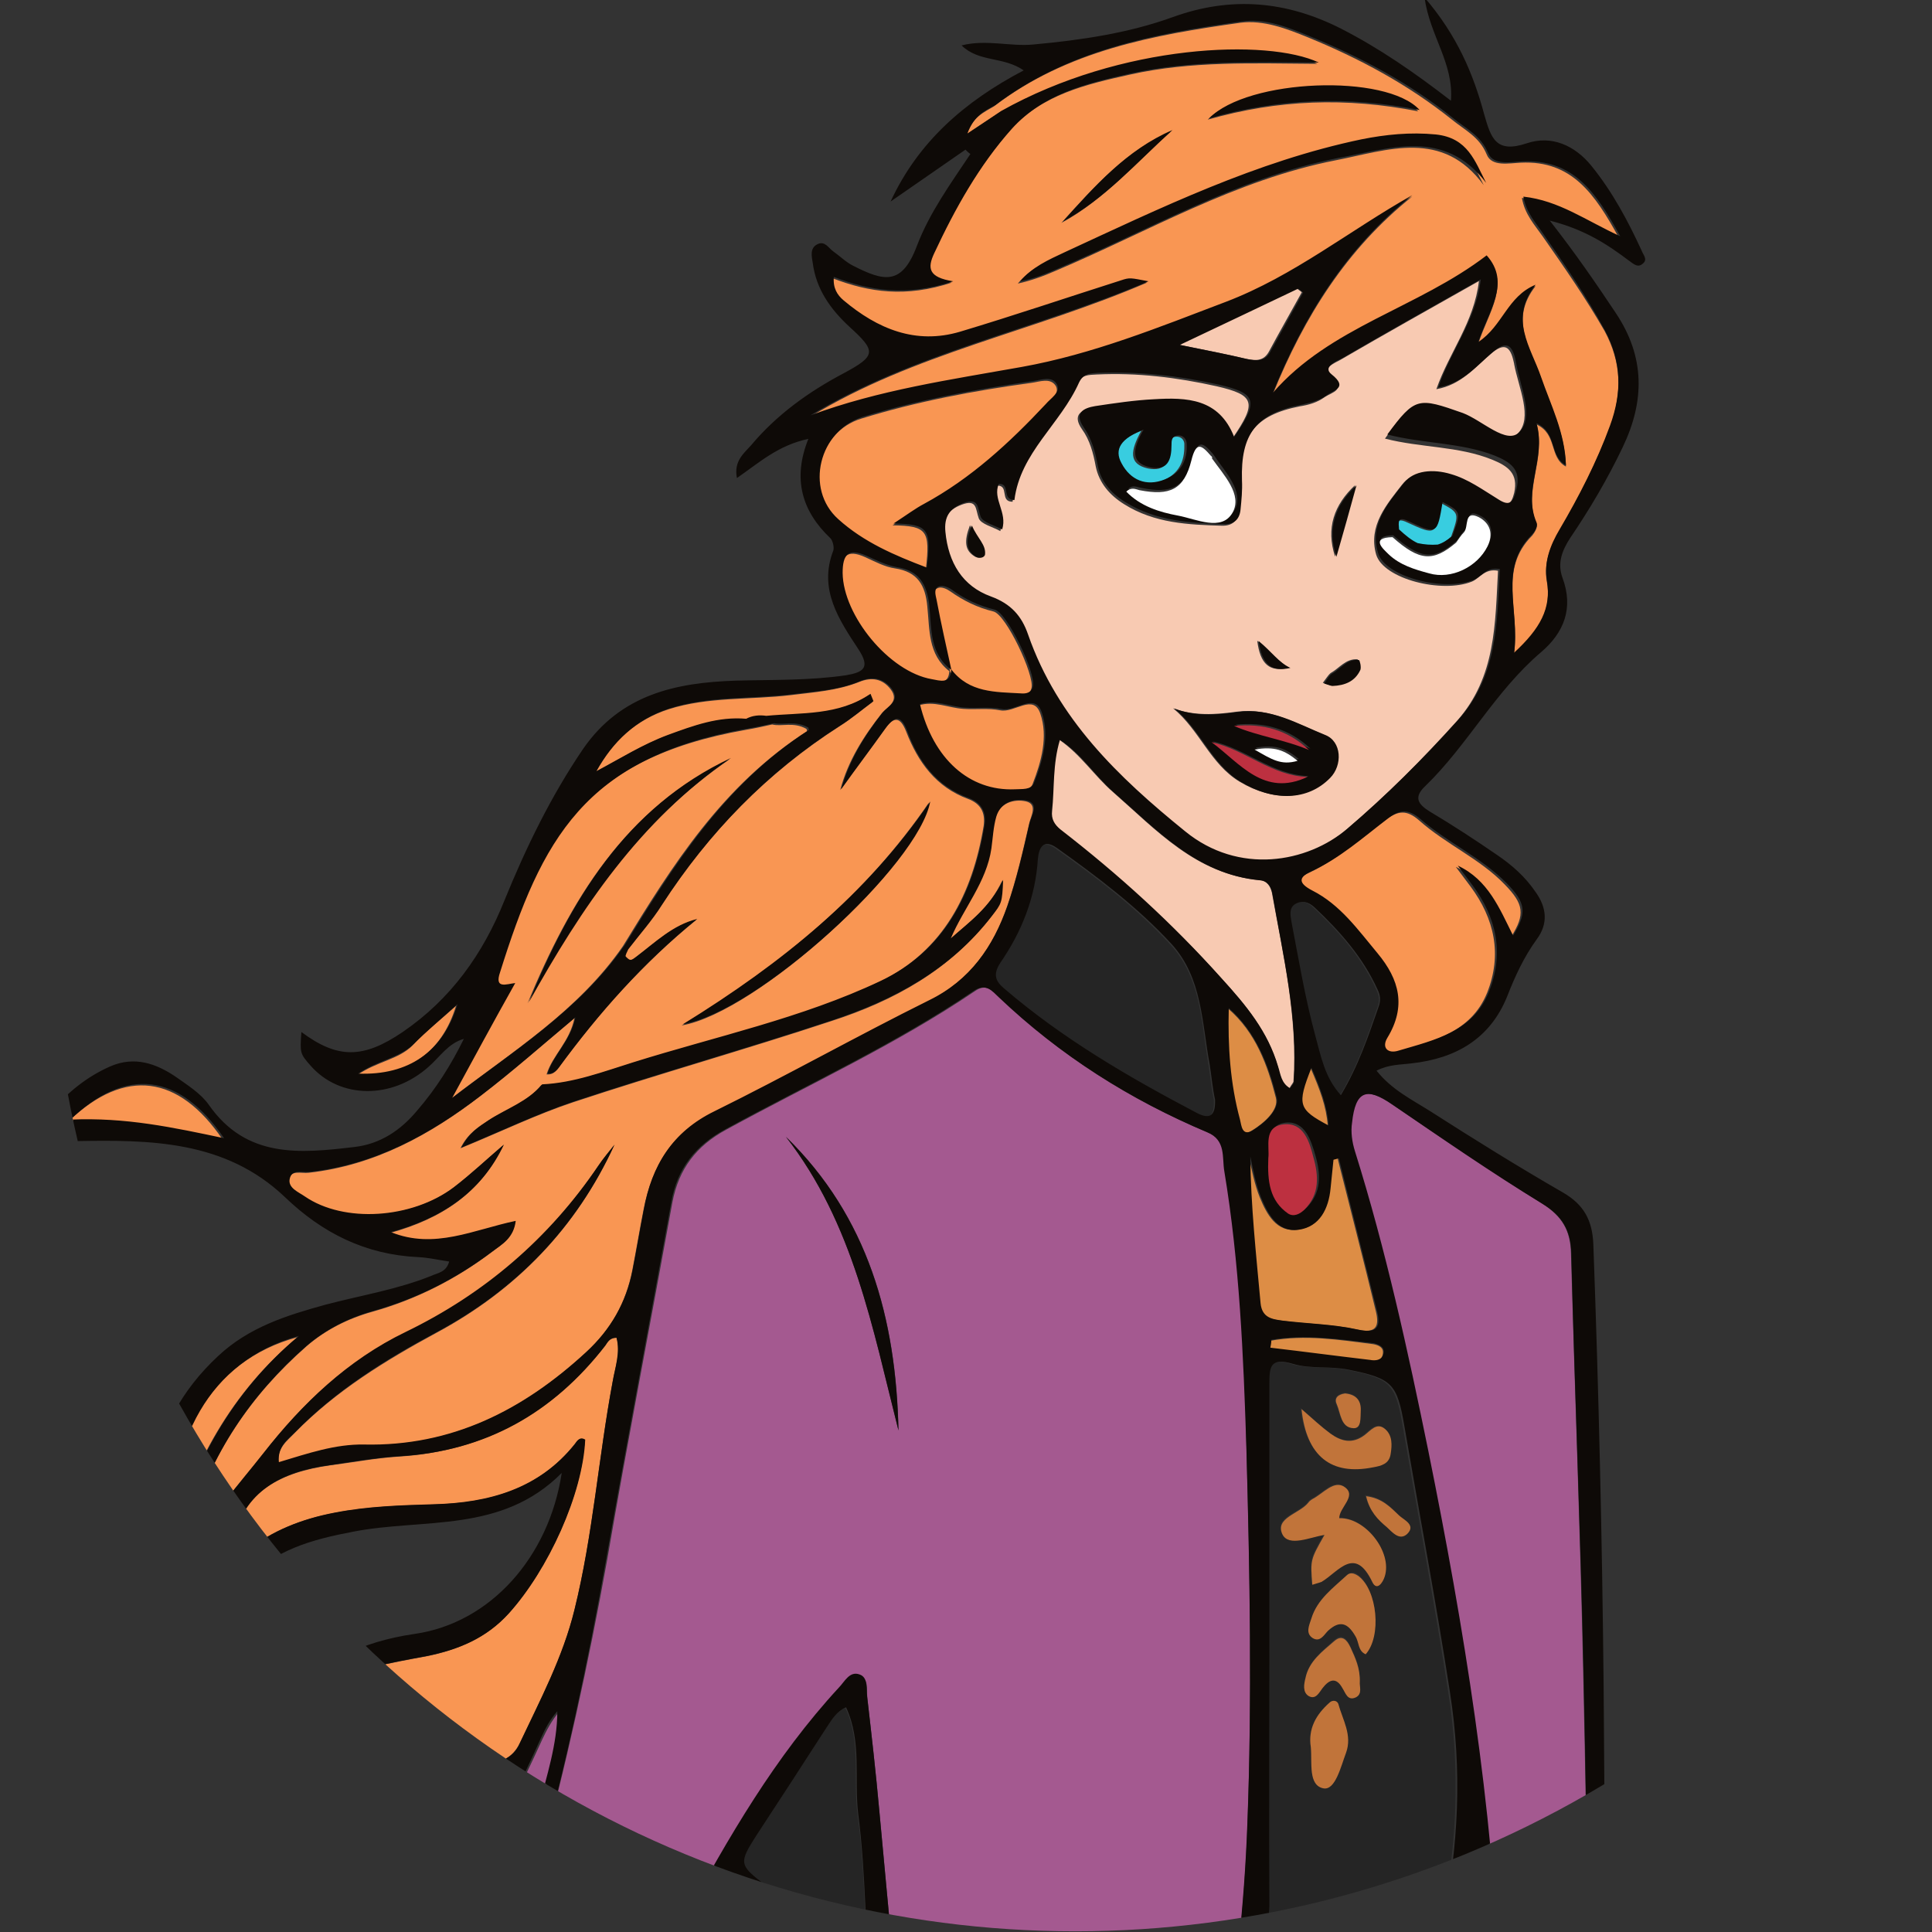
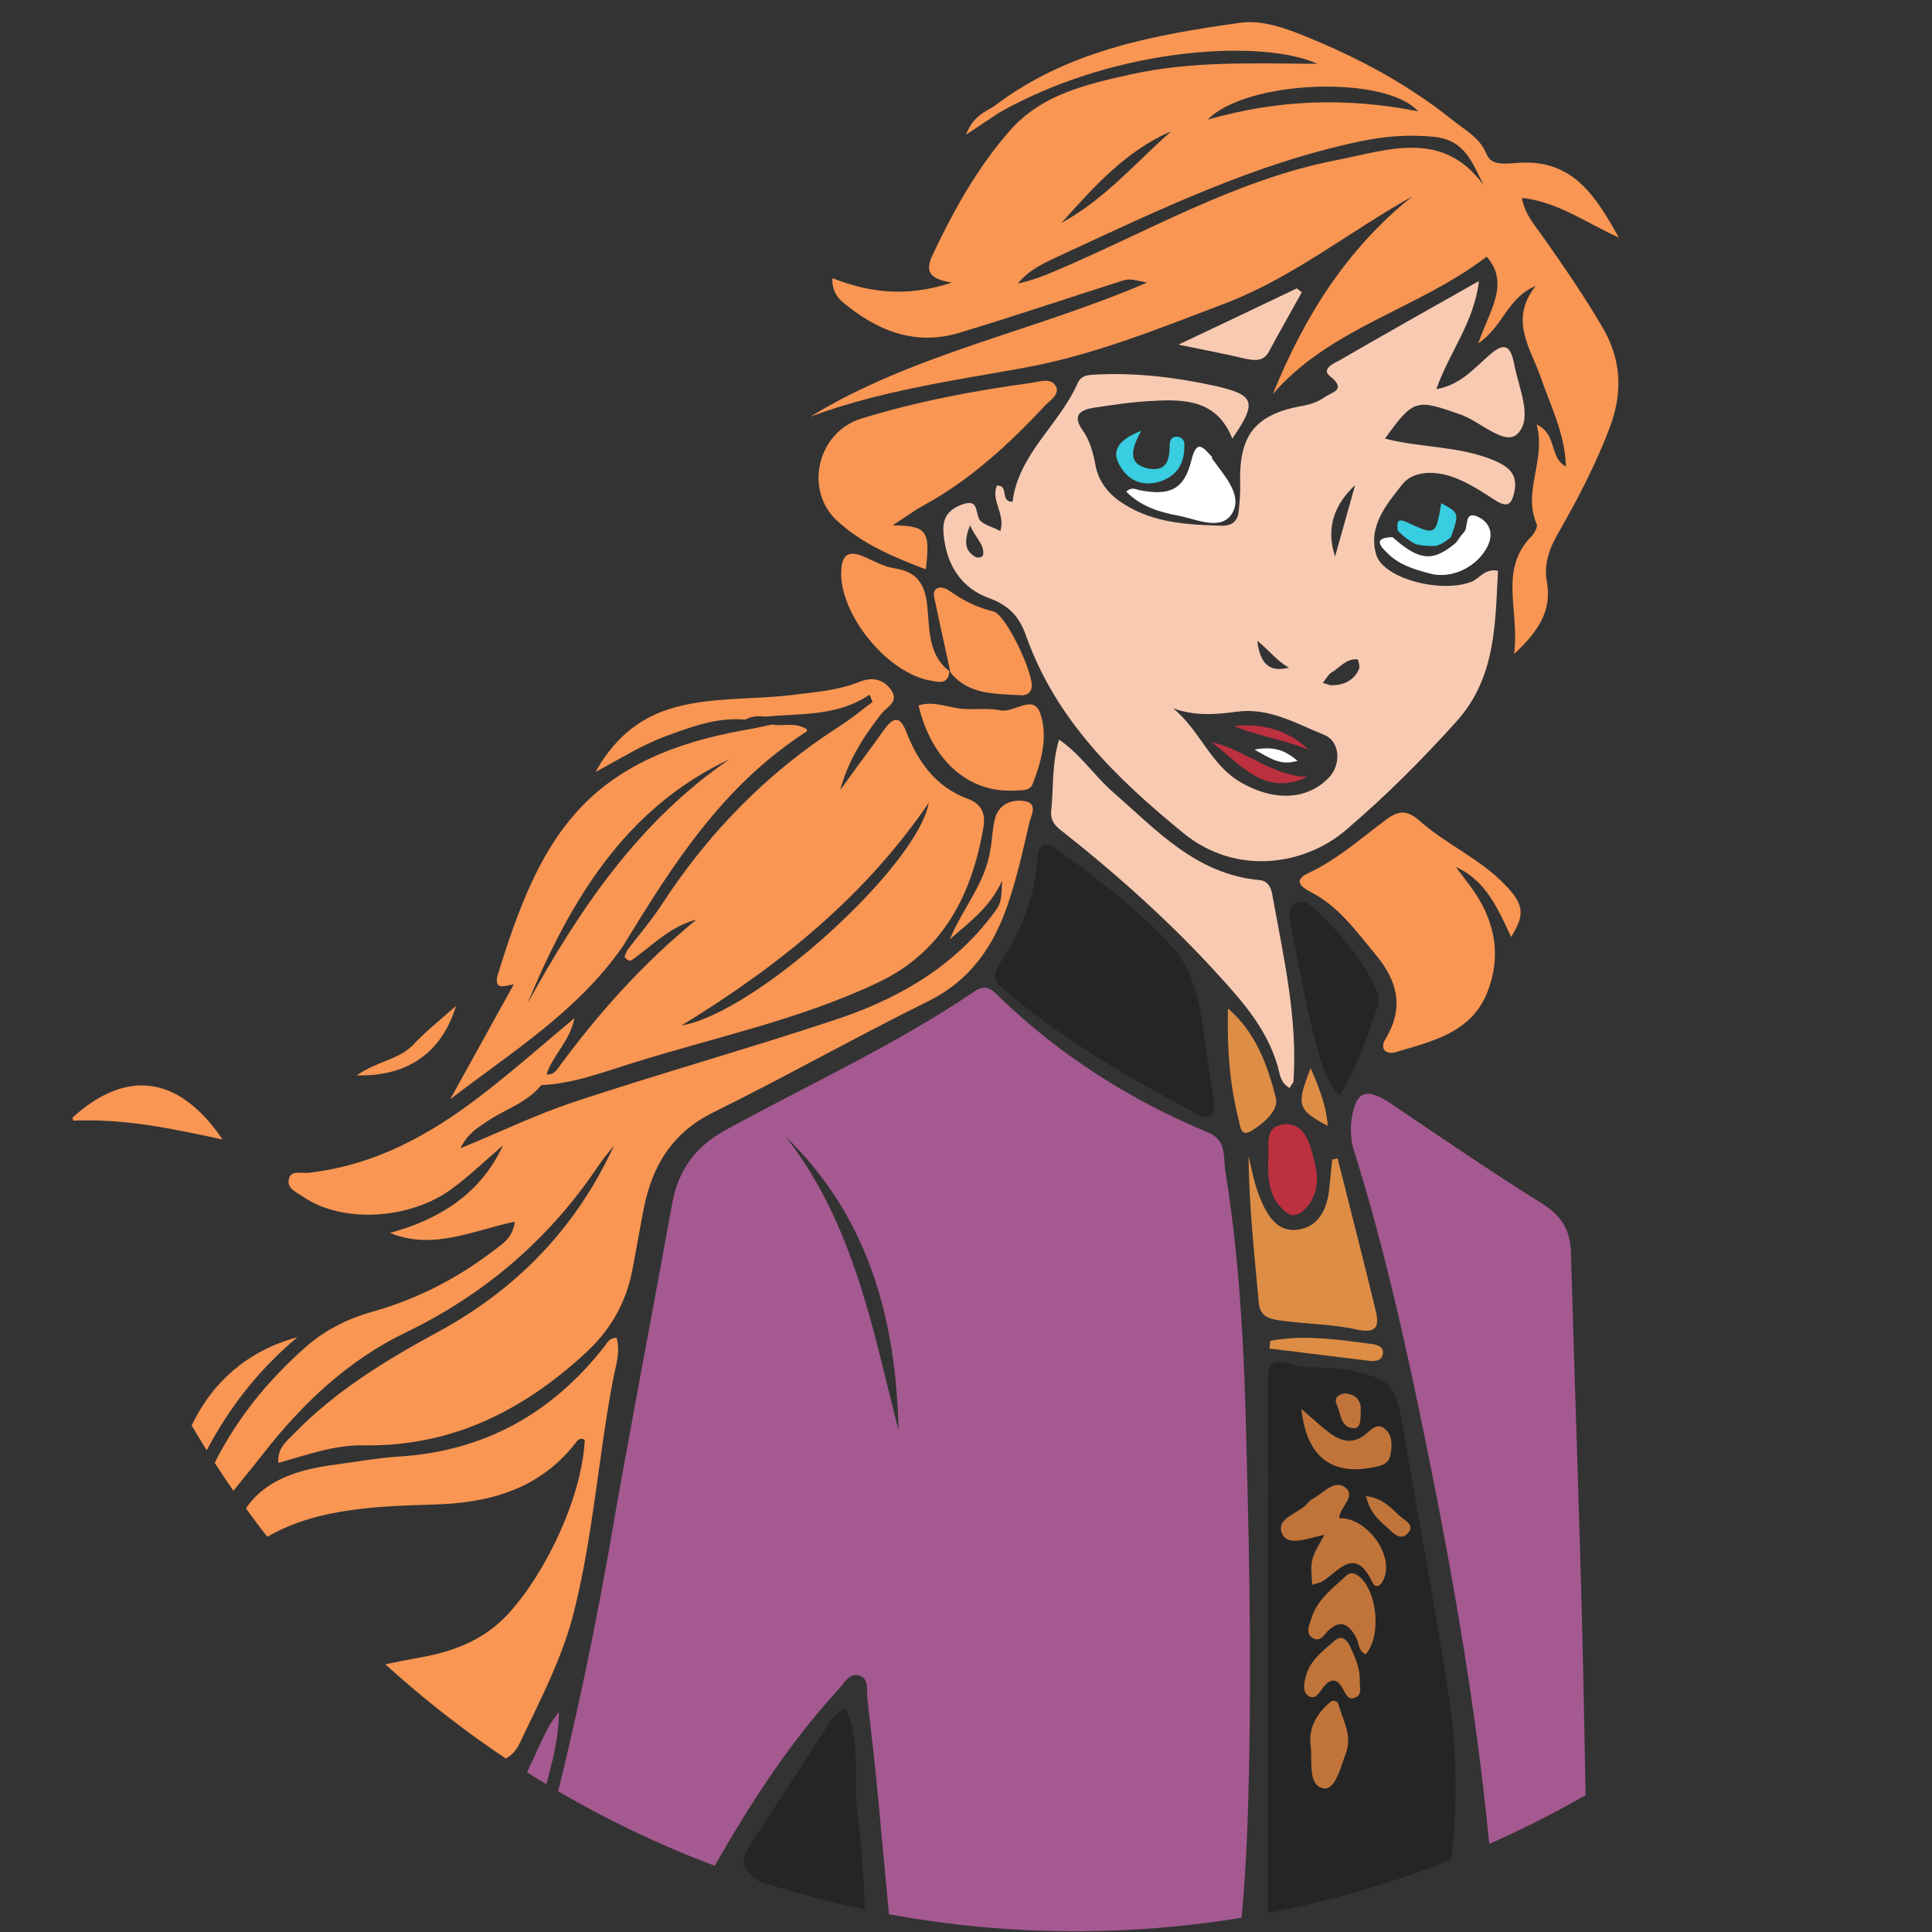
<svg xmlns="http://www.w3.org/2000/svg" width="13.936mm" height="13.936mm" version="1.1" viewBox="0 0 13.936 13.936">
  <rect x="0" y="0" width="13.936" height="13.936" fill="#333333" stroke="none" />
  <defs>
    <clipPath id="clipPath1">
      <circle cx="105.56" cy="148.89" r="7.391" style="fill-rule:evenodd;fill:#74a8d7;paint-order:stroke fill markers;stroke-width:.121" />
    </clipPath>
  </defs>
  <g transform="translate(-97.9 -142.17)">
    <g transform="translate(.096 -.18)" clip-path="url(#clipPath1)">
      <path transform="matrix(.353 0 0 -.353 93.413 166.8)" d="m0 0c-.19.01-.35.04-.48.2-.68.81-.46 2.63.5 3.4-.23-.93.41-1.66.25-2.62.84.54 1.77.16 2.54.63-.15-.63-.41-1.16-1.08-1.36-.56-.17-1.14-.28-1.73-.25m1.28 3.27c.23.38.48.02.7-.07.18-.08.3-.22.11-.43-.41-.46-.86-.87-1.41-1.19.07.63.29 1.18.6 1.69m1.3 1.55c.24.01.41-.16.41-.42 0-.3-.19-.48-.48-.48-.22.01-.41.15-.43.4.05.3.22.49.5.5m.75 1.04c.2.02.23-.13.27-.24-.03-.18-.09-.33-.26-.33-.18 0-.23.16-.23.31 0 .13.07.24.22.26m2.98-4.47c.21-.03.4-.12.39-.36-.01-.3-.17-.53-.49-.54-.22-.01-.38.16-.37.39.01.27.17.46.47.51m.78 1.04c.18.01.24-.12.26-.27-.03-.17-.09-.3-.26-.3s-.26.12-.27.28c.01.17.12.28.27.29m-5.01-7.74c.39.51.8 1 1.2 1.5.13.17.17.33.03.54-.4.61-.47 1.31-.41 2 .05.58.37 1.03.89 1.38-.39-.94.52-1.68.18-2.65.36.38.62.64.86.88-.13 0-.18-.25-.46-.18.19.54.37 1.06.55 1.57.09.26.29.36.51.17.44-.38.69-.15.96.22 1.38 1.89 2.86 3.72 4.14 5.68 3.32 5.1 6.57 10.26 9 15.88 1.5 3.47 3.08 6.92 3.95 10.63.15.65.38 1.29.38 1.97-.15-.18-.25-.37-.34-.56-.87-1.92-1.9-3.76-3.14-5.46-3.25-4.44-6.93-8.51-10.67-12.54-2.6-2.81-5.4-5.43-7.92-8.31-1.6-1.82-3.03-3.76-4.19-5.89-.23-.43-.49-.85-.22-1.39 1.05-2.09 2.45-3.9 4.18-5.46.17-.17.33-.22.52.02m43.63-7.04c-.17-.08-.28-.01-.4.07-.79.5-1.24 1.4-1.12 2.39.32-.63 1-.89 1.45-1.49.24.73.82 1.16 1.09 1.92.34-1.02-.24-2.51-1.02-2.89m-.74 6.36c.01.12.06.22.19.22.15 0 .23-.11.24-.25.01-.16-.1-.22-.21-.25-.18.03-.23.13-.22.28m.56-1.52c-.02-.22-.04-.41-.29-.41-.21 0-.27.16-.26.34.01.2.06.43.3.44.25.01.21-.23.25-.37m.24-1.61c-.02-.51-.06-1.01-.22-1.64-.31.6-.38 1.11-.49 1.62-.06.29.11.37.38.38.28 0 .34-.11.33-.36m2.9-5.88c-.44 1.82-.67 3.67-.94 5.52-.64 4.3-.79 8.64-1.21 12.96-.34 3.44-.7 6.89-.93 10.34-.2 3.02-.53 6.02-.59 9.05-.08 4.07-.12 8.14-.21 12.21-.06 2.86-.17 5.71-.25 8.57-.01.47-.18.76-.59 1.02-1.04.65-2.05 1.34-3.07 2.03-.53.36-.75.28-.83-.37-.02-.19 0-.41.06-.59.63-2.01 1.08-4.06 1.5-6.13.73-3.61 1.32-7.24 1.46-10.93.16-4.1.12-8.21.14-12.32.01-3.89-.17-7.77-.48-11.64-.18-2.36-.43-4.71-.5-7.07-.14-4.56-.11-9.13-.1-13.69 0-.31.01-.62.01-.93 0-.23.08-.39.47-.36 1.98.27 3.91.76 5.73 1.6.38.17.42.38.33.73m-20.17 61.03c1.68-1.63 2.25-3.71 2.3-6-.53 2.09-.92 4.23-2.3 6m-3.73-58.73c.04-.21.17-.16.27-.04.46.54 1.22.67 1.67 1.22.06.07.13.14.24.09s.06-.15.05-.24c-.09-1-1.29-2.21-2.28-2.29-.08-.01-.18.02-.26.06-.86.47-1.33 2.23-.75 3.14.03-.83.91-1.17 1.06-1.94m.11 2.27c.04.39.44.16.68.19.18.02.34-.1.26-.3-.22-.59-.42-1.18-.82-1.81-.23.7-.17 1.32-.12 1.92m.77 1.93c.24 0 .35-.22.4-.45-.08-.24-.2-.45-.48-.43-.22.02-.37.18-.36.41.01.25.18.46.44.47m.3 1.25c.15-.01.22-.11.23-.26.01-.17-.09-.27-.25-.3-.17.01-.22.12-.22.26.01.16.04.31.24.3m-5.34-4.94c-.5-.35-1.07-.54-1.64-.76-.28-.11-.45.06-.6.26-.7.95-.94 1.97-.32 3.21.15-.52.23-.93.49-1.27.25-.33.48-.68.49-1.17.38.3.72.53 1.13.65.38.11.71.35 1.16.68-.1-.71-.21-1.24-.71-1.6m-1.25 2.73c.1.38.41.18.65.14.25-.04.36-.18.23-.43-.28-.53-.52-1.08-1.02-1.64-.06.75-.01 1.35.14 1.93m.92 1.8c.24.01.35-.14.39-.32-.02-.32-.17-.52-.42-.56-.26-.04-.41.19-.42.41 0 .26.17.45.45.47m.38 1.26c.18 0 .29-.1.31-.25.02-.17-.07-.34-.25-.35-.15-.01-.25.13-.27.29s.04.28.21.31m-5.32 1.6c-.18-.03-.26.09-.27.25s.07.29.23.31c.18.03.24-.11.29-.24-.02-.17-.09-.29-.25-.32m-1.11-5.27c-.47-.16-.93-.32-1.42-.4-.24-.04-.43.01-.59.19-.74.85-.72 2.39.1 3.25-.12-.88.63-1.51.65-2.39.72.48 1.62.36 2.32.88-.1-.72-.34-1.29-1.06-1.53m-.64 2.96c.16.38.48.12.71.05.26-.07.24-.28.09-.47-.35-.45-.65-.95-1.18-1.4-.01.71.16 1.28.38 1.82m1.09 1.73c.27.04.39-.14.43-.39-.02-.27-.15-.46-.42-.49-.26-.03-.42.12-.42.38 0 .28.15.47.41.5m-4.15 3.59c-.16.01-.21.12-.21.26-.01.15.03.3.21.32.18.01.25-.12.26-.28 0-.17-.1-.27-.26-.3m-.79-1.36c-.25.05-.44.18-.42.47.02.28.21.4.48.4s.4-.18.39-.42c-.01-.26-.16-.44-.45-.45m-1.65-3.86c-1.36-.12-1.55.05-1.7 1.42-.09.83.15 1.5.91 2.18-.31-1.02.46-1.78.17-2.76.79.67 1.78.19 2.55.69-.27-1.02-.96-1.45-1.93-1.53m.39 3.18c.23.41.49.05.73-.07.28-.14.22-.3.02-.49-.4-.39-.76-.82-1.35-1.21.12.72.31 1.27.6 1.77m29 49.15c-.05.28.04.64-.35.8-1.59.66-3.02 1.57-4.26 2.76-.13.13-.27.3-.51.13-1.61-1.09-3.38-1.9-5.08-2.83-.61-.33-.97-.8-1.1-1.48-.44-2.43-.91-4.85-1.33-7.29-.77-4.28-1.86-8.47-3.47-12.51-2.56-6.44-5.89-12.48-9.76-18.21-3.17-4.7-6.55-9.27-10.11-13.69-.55-.68-.55-.69.17-1.19 2.02-1.4 4.18-2.57 6.36-3.68 2.58-1.32 5.17-2.6 8-3.29 2.74-.67 5.5-1.21 8.29-1.65 1.23-.2 2.46-.4 3.7-.45.35-.01.52.08.59.46.24 1.35.51 2.69.77 4.04.79 4.15 1.95 8.22 2.76 12.37.34 1.72.7 3.44 1.06 5.16.07.34.03.53-.39.43-.27-.07-.58-.09-.74.21-.27.52-.74.59-1.24.62-.35.02-.69.07-1.04.1-.59.05-.82.42-.87.95-.12 1.2-.27 2.4-.22 3.62.02.6-.12 1.16-.33 1.71-.52 1.31-.97 2.64-1.38 3.99-.09.3-.03.5.22.64.2.11.33.23.25.47-.09.28-.19.56-.29.84-.41-1.55-.69-3.09-1.12-4.6-.08-.29-.07-.74-.42-.74-.4 0-.38.47-.45.77-.4 1.79-.55 3.62-.62 5.45-.15 3.73-.01 7.39 1.85 10.79.92 1.68 1.86 3.32 3.16 4.73.11.12.22.35.43.27.18-.06.14-.28.15-.44.09-.78.18-1.56.25-2.35.2-2.21.43-4.41.58-6.62.18-2.67.29-5.34.43-8.01.01-.26.04-.53.25-.71.23-.2.24-.43.22-.69-.08-1.06-.13-2.12-.23-3.18-.03-.4.09-.69.35-.99.71-.79 1.43-1.57 1.96-2.67.34 1.7.66 3.23.97 4.77.52 2.64 1.01 5.28 1.55 7.91.67 3.28 1.32 6.56 1.44 9.93.09 2.57.05 5.13-.02 7.69-.04 1.91-.13 3.8-.43 5.66" clip-path="none" style="fill:#a45990" />
      <path transform="matrix(.353 0 0 -.353 102.79 160.53)" d="m0 0c.12.53.32 1.06.23 1.62-.02.13.07.34-.12.37-.15.03-.24-.14-.31-.27-.16-.32-.3-.66-.48-.98-.8-1.4-1.01-2.82-.24-4.39.42 1.23.65 2.45.92 3.65m-.5 6.65c.47-2.24 1.03-4.47 1.59-6.69.09-.34.23-.5.55-.43.71.15 1.41.09 2.12 0 .78-.1.78-.07.67.72-.02.16 0 .33-.01.49-.07 1.18-.13 2.37-.26 3.54-.22 2.12-.3 4.25-.5 6.37-.12 1.25-.09 2.52-.26 3.76-.1.73.08 1.49-.25 2.19-.2-.09-.29-.24-.39-.4-.47-.74-.95-1.47-1.43-2.2-.38-.59-.37-.63.18-1.04.49-.37 1.03-.67 1.34-1.24-.5.33-1 .67-1.5.99-.5.33-.61.29-.87-.22-.05-.1-.09-.2-.14-.29-.57-1.18-1.28-2.31-1.08-3.71.07-.62.11-1.24.24-1.84m6.57-24.53c-.25-1.27-.48-2.54-.75-3.8-.36-1.66-.75-3.3-1.12-4.95-.63-2.82-1.25-5.65-1.75-8.5-.09-.5-.33-.61-.79-.54-.57.09-1.16.14-1.73.2-1.16.13-2.31.25-3.47.41-1.1.15-2.19.35-3.28.57-1.86.38-3.71.77-5.51 1.35-.31.1-.5.09-.68-.21-.37-.63-.62-1.31-.97-1.95-.2-.36-.06-.54.23-.7 1.04-.59 2.14-1.05 3.3-1.33 2.81-.68 5.69-.83 8.56-.98 1.58-.08 3.18-.18 4.77-.14 1.15.03 1.2 0 1.38 1.1.25 1.56.44 3.13.61 4.71.13 1.21.25 2.43.38 3.64.24 2.3.54 4.59.76 6.89.07.74.08 1.49.15 2.23.07.71.23 1.43 0 2.18-.05-.05-.08-.11-.09-.18m14.18-17.9c.03 1.18-.03 1.19-1.15.87-1.16-.33-2.34-.54-3.54-.67-.35-.04-.48.09-.48.46-.02 1.79-.13 3.59-.07 5.38.06 1.82.05 3.64.08 5.46.01.99-.05 1.98.02 2.97.17 2.13.2 4.26.39 6.39.11 1.25.28 2.5.26 3.77-.01.66-.04.73-.7.78-1.28.09-2.52.35-3.74.75-.49.16-.48.4-.26.77.24.43.45.87.66 1.31.12.26.05.4-.26.3-.1-.03-.21-.06-.31-.1-.39-.14-.55-.01-.4.38.18.46.35.92.6 1.34.19.33.04.44-.22.5-.59.13-1.18.25-1.77.34-.28.04-.33.13-.24.39.36 1.05.68 2.11 1.04 3.17.81 2.37 1.81 4.66 2.74 6.98.36.91.35.91-.65.91-1.35-.01-1.42-.09-1.67-1.4-.52-2.7-1.05-5.39-1.6-8.08-.36-1.75-.71-3.5-.59-5.31.13-1.89.22-3.79.33-5.68.05-.89.03-1.79.14-2.68.07-.59.03-1.17.1-1.75.25-2.01.29-4.03.45-5.93-.06-.73.05-1.33.07-1.93.08-1.73.14-3.47.21-5.2.1-2.35.18-4.71.34-7.06.03-.46.25-.62.65-.63.62-.01 1.24.05 1.86.08 2.41.13 4.78.48 7.15.87.59.1.67.39.69.83 0 .48-.14.94-.13 1.42m-7.52 66.1c.11-.4.19-.84.52-1.21.36.59.56 1.19.77 1.8.05.13.04.24-.02.37-.3.66-.77 1.19-1.29 1.68-.12.11-.26.16-.4.06-.12-.08-.09-.23-.07-.35.16-.79.29-1.58.49-2.35m-.13-9.51c.02.03.05.06.08.07.22.11.45.41.67.24.24-.18-.12-.4-.12-.63.53.02 1.09-.68.93-1.19-.04-.12-.17-.3-.25-.12-.36.75-.7.22-1.04.01-.04-.03-.1-.03-.19-.06-.04.51-.04.51.25 1.02-.3-.06-.73-.25-.86.01-.16.35.36.42.53.65m.45 1.41c.22-.16.45-.22.7-.03.12.09.25.27.42.12.15-.13.14-.33.11-.51-.03-.2-.2-.24-.36-.27-.85-.16-1.36.22-1.47 1.2.25-.21.41-.37.6-.51m.3.82c.21-.01.33-.12.32-.35 0-.14.02-.37-.15-.36-.26.01-.26.31-.35.49-.04.14.05.2.18.22m1.27-2.86c-.15-.15-.3.04-.42.14-.17.15-.35.32-.43.63.34-.04.51-.23.68-.4.11-.1.35-.2.17-.37m-.84-2.47c-.16.07-.13.25-.2.37-.15.26-.31.34-.56.11-.09-.08-.17-.24-.31-.15-.16.1-.07.27-.03.4.11.39.44.62.72.88.08.07.16.06.24-.01.37-.29.46-1.24.14-1.6m-.2-.88c-.17-.08-.21.09-.27.19-.14.24-.27.19-.41.01-.07-.1-.15-.25-.29-.16-.12.07-.09.23-.06.36.08.34.35.54.59.76.16.14.26.02.33-.13.1-.21.2-.43.19-.71-.01-.1.06-.26-.08-.32m-.2-1.14c-.1-.29-.22-.77-.46-.73-.32.06-.23.53-.26.84-.06.38.11.67.38.91.07.06.15.04.18-.03.08-.32.28-.63.16-.99m-1.33-3.64c.93-.07 1.85-.15 2.78-.22.27-.02.43.07.49.37.33 1.57.4 3.13.15 4.72-.28 1.81-.62 3.62-.93 5.43-.15.88-.25.98-1.14 1.16-.38.08-.78.01-1.14.12-.47.14-.48-.08-.48-.42.01-1.78 0-3.55 0-5.33v-5.33c.01-.2-.08-.47.27-.5m-1.37 16.97c-.05.22-.07.47-.11.72-.15.85-.14 1.77-.78 2.46-.69.75-1.51 1.37-2.34 1.96-.28.2-.37 0-.38-.22-.05-.79-.34-1.49-.77-2.13-.15-.22-.1-.37.08-.52 1.2-1.03 2.56-1.81 3.95-2.55.27-.15.36-.03.35.28" clip-path="none" style="fill:#252525" />
      <path transform="matrix(.353 0 0 -.353 104.13 164.35)" d="m0 0c.71.16 1.41.17 2.12-.05-.71-.29-1.41-.01-2.12.05m3.09 1.8c.05.78-.29 1.37-.75 1.94-.3.37-.58.75-.86 1.14-.26.37-.55.53-1.02.31-.48-.22-.99-.39-1.49-.56-.31-.11-.41-.26-.37-.61.14-1.16.24-2.33.35-3.5.08-.79.13-.84.91-.95.74-.11 1.56.04 2.04-.77.09-.15.28-.16.45-.09.19.08.28.23.26.44-.02.29-.05.58-.08.88-.07.74-.17 1.48-.08 2.23.24-.49.31-1.01.39-1.53.03-.24.07-.48.33-.59.13-.06.28-.15.41-.03.17.15.01.27-.07.37-.27.38-.45.85-.42 1.32m4.72 42.54c-1.29.12-2.1 1.02-2.99 1.8-.38.33-.66.77-1.1 1.07-.15-.5-.11-.98-.16-1.45-.02-.17.05-.28.17-.38 1.18-.93 2.29-1.92 3.3-3.04.51-.56.95-1.09 1.16-1.81.04-.15.05-.33.24-.44.04.07.07.1.08.13.09 1.31-.21 2.58-.44 3.86-.03.14-.11.25-.26.26m2.04 4.31c-.11-.24-.32-.33-.57-.33-.03 0-.07.02-.17.05.07.09.11.16.16.2.18.1.31.3.55.28.02-.02.05-.15.03-.2m-.62-2.22c-.45-.47-1.15-.48-1.82-.08-.6.36-.82 1.06-1.36 1.5.43-.16.87-.13 1.3-.07.66.09 1.21-.24 1.78-.47.34-.13.36-.62.1-.88m-.81 2.25c-.4-.1-.59.07-.65.55.27-.22.42-.43.65-.55m1.35 3.73c-.14-.49-.27-.97-.41-1.46-.19.58-.02 1.06.41 1.46m-7.77-1.46c-.2.12-.23.3-.1.64.12-.27.29-.39.27-.59 0-.07-.11-.09-.17-.05m9.93 2.9c.4-.14.9-.65 1.16-.39.32.32.02.94-.07 1.42 0 .02-.01.04-.01.05-.07.32-.19.4-.47.16-.32-.27-.6-.63-1.11-.72.26.75.77 1.36.87 2.21-.99-.56-1.92-1.08-2.83-1.61-.11-.06-.4-.18-.22-.33.36-.28.05-.33-.1-.43-.15-.11-.32-.16-.51-.19-.92-.18-1.24-.6-1.22-1.55.01-.2-.01-.4-.03-.6-.02-.19-.13-.29-.33-.29-.7.02-1.39.05-2.01.44-.29.18-.51.43-.58.77-.05.27-.12.54-.28.76-.21.3-.01.4.23.44.4.06.8.12 1.2.14.67.04 1.33.02 1.64-.77.51.74.46.89-.32 1.07-.81.18-1.62.28-2.45.24-.17-.01-.32 0-.4-.2-.38-.84-1.2-1.43-1.32-2.4-.27 0-.06.34-.32.33-.13-.3.18-.58.07-.93-.16.09-.39.14-.44.26-.07.19-.03.4-.35.28-.29-.11-.4-.29-.37-.59.05-.62.35-1.11.93-1.32.42-.15.63-.4.76-.78.61-1.71 1.84-2.9 3.21-4.02 1.09-.89 2.49-.65 3.32.06.81.69 1.56 1.44 2.27 2.23.8.9.78 1.99.84 3.07-.27.05-.37-.15-.53-.22-.61-.25-1.81.05-1.96.55-.17.59.22 1.03.53 1.43.2.26.6.29.96.18s.66-.32.96-.51c.23-.14.31-.08.37.16.09.4-.13.55-.45.68-.69.28-1.45.24-2.19.43.59.82.64.81 1.55.49m-3.92 1.29c.22.41.45.81.67 1.21-.03.03-.07.05-.1.08-.78-.37-1.55-.74-2.42-1.15.54-.11.96-.19 1.38-.29.2-.04.36-.05.47.15" clip-path="none" style="fill:#f8cab2" />
      <path transform="matrix(.353 0 0 -.353 108.2 145.98)" d="m0 0c-.11-.66-.11-.66-.7-.39-.23.11-.2-.04-.19-.17.12-.12.25-.22.38-.28.14-.03.27-.04.41-.03.1.03.2.09.3.18.17.49.17.49-.2.69m-5.42 1.36c-.12-.01-.13-.12-.13-.2 0-.3-.08-.52-.44-.45-.41.09-.36.37-.14.77-.46-.18-.61-.4-.45-.69.18-.34.5-.47.88-.33.33.13.46.39.45.73.01.09-.06.18-.17.17" clip-path="none" style="fill:#38cde0" />
      <path transform="matrix(.353 0 0 -.353 104.26 146.45)" d="m0 0c-.21.03-.41.14-.61.23-.38.17-.49.02-.49-.35.01-.87.95-2.01 1.81-2.17.17-.03.38-.1.4.19-.44.34-.4.85-.45 1.32-.04.44-.2.71-.66.78m2.15-2.9c-.25.05-.51.01-.76.03-.3.02-.59.17-.91.07.27-1.12 1.01-1.78 1.94-1.74.15.01.33-.02.39.13.18.46.32.97.16 1.44-.14.42-.53.01-.82.07m.39.31c.11-.01.22.01.25.15.06.26-.52 1.5-.78 1.56-.33.08-.61.22-.88.41-.07.05-.18.1-.25.07-.13-.05-.08-.19-.06-.28.1-.48.21-.96.31-1.44.36-.46.89-.44 1.41-.47m8.17-2.56c-.25.22-.43.2-.67.02-.51-.38-.99-.81-1.58-1.09-.26-.12-.26-.24.03-.39.57-.29.93-.8 1.33-1.28.45-.54.59-1.09.2-1.73-.12-.2.01-.33.23-.26.73.22 1.52.39 1.85 1.21.31.78.15 1.51-.34 2.17-.1.13-.2.27-.3.4.62-.28.86-.86 1.13-1.43.29.46.26.67-.13 1.07-.51.53-1.2.82-1.75 1.31m-7.93 8.94c-1.17-.16-2.34-.38-3.47-.73-.89-.27-1.18-1.46-.49-2.09.51-.47 1.15-.74 1.81-.99.09.79.03.89-.68.9.28.18.44.3.62.4.96.52 1.75 1.25 2.49 2.04.1.11.31.23.23.4-.11.19-.34.09-.51.07m6.23 4.55c-2.05-.4-3.84-1.46-5.73-2.26-.25-.11-.5-.2-.77-.26.24.3.58.44.9.59 1.97.91 3.93 1.86 6.07 2.31.5.11 1 .15 1.52.1.66-.06.8-.55 1.03-.99-.84 1.15-1.95.72-3.02.51m-3.37.59c-.73-.65-1.37-1.4-2.24-1.87.66.73 1.31 1.47 2.24 1.87m5.05.41c-1.48.29-2.86.24-4.3-.17.79.81 3.62.92 4.3.17m2.54-2.55c-.16.23-.36.44-.42.78.73-.08 1.28-.49 1.98-.81-.49.89-.96 1.58-2 1.53-.24-.01-.6-.09-.7.17-.15.36-.44.49-.71.71-.9.72-1.89 1.25-2.94 1.68-.44.18-.91.36-1.38.3-1.78-.25-3.55-.57-5.04-1.71-.2-.12-.43-.21-.57-.58.3.2.49.33.69.46 2.46 1.38 5.44 1.48 6.49.99-1.31.01-2.58.06-3.83-.22-.9-.2-1.8-.41-2.44-1.13-.67-.76-1.16-1.64-1.59-2.55-.14-.3-.12-.49.39-.57-.94-.31-1.69-.2-2.44.09-.01-.23.08-.37.2-.48.69-.58 1.47-.91 2.38-.64 1.1.33 2.19.7 3.29 1.05.19.06.19.06.56-.02-2.32-1-4.77-1.45-6.88-2.74 1.4.52 2.87.73 4.32.99 1.46.26 2.8.81 4.17 1.33 1.38.53 2.52 1.46 3.81 2.18-1.34-1.07-2.21-2.46-2.85-4.04 1.17 1.36 2.96 1.73 4.37 2.81.49-.56.04-1.13-.17-1.77.5.33.59.93 1.17 1.17-.55-.7-.1-1.27.11-1.88.2-.58.49-1.14.51-1.81-.35.19-.17.66-.6.86.2-.73-.29-1.36 0-2.03.03-.06-.04-.18-.09-.24-.7-.7-.25-1.52-.37-2.42.53.49.77.91.67 1.48-.07.38.07.72.26 1.04.39.68.75 1.38 1.03 2.12.25.68.24 1.31-.11 1.96-.39.68-.83 1.31-1.27 1.94m-12.54-11.58c-.23-1.29-3.52-4.29-5.05-4.55 2.04 1.25 3.76 2.66 5.05 4.55m1.98.03c-.24.05-.53-.03-.62-.33-.06-.21-.06-.43-.1-.65-.1-.69-.57-1.21-.83-1.84.38.34.81.63 1.07 1.2-.02-.48-.03-.48-.23-.74-.84-1.09-1.99-1.72-3.26-2.13-1.75-.58-3.53-1.08-5.28-1.66-.75-.25-1.47-.6-2.3-.94.16.32.37.43.56.56.36.24.8.37 1.09.73.65.03 1.25.26 1.86.45 1.69.53 3.44.89 5.05 1.66 1.31.63 1.9 1.8 2.13 3.18.04.27-.05.46-.32.56-.65.24-1.02.75-1.26 1.37-.12.31-.25.32-.44.06-.3-.42-.61-.83-.91-1.25.16.6.48 1.1.85 1.57.11.13.37.24.18.49-.17.22-.39.25-.64.15-.45-.18-.92-.21-1.4-.27-.83-.1-1.69-.03-2.5-.29-.68-.22-1.15-.67-1.49-1.28.49.26.94.55 1.46.74s1.03.38 1.6.33c.13.07.27.08.41.06.72.07 1.47 0 2.13.45l.06-.15c-.23-.17-.44-.35-.68-.5-1.48-.95-2.68-2.18-3.64-3.66-.21-.32-.46-.61-.69-.91-.02-.05-.07-.13-.05-.15.09-.09.1-.09.23.01.39.29.74.64 1.23.76-1.09-.89-2.01-1.92-2.83-3.04-.06-.08-.12-.13-.23-.12.12.39.47.66.57 1.15-.68-.57-1.28-1.1-1.92-1.59-1.04-.8-2.17-1.42-3.51-1.57-.15-.02-.38.07-.41-.15-.03-.18.18-.26.31-.35.8-.54 2.19-.46 3.05.19.36.27.68.58 1.02.87-.46-.99-1.29-1.51-2.31-1.79.89-.36 1.69.05 2.55.23-.04-.35-.28-.47-.47-.62-.74-.56-1.55-.97-2.44-1.22-.5-.14-.96-.37-1.35-.71-1.14-1-1.96-2.21-2.38-3.68-.05-.17-.14-.35.01-.58.4.8.98 1.41 1.49 2.07.79 1.01 1.72 1.9 2.9 2.47 1.62.78 2.94 1.91 3.94 3.4.1.15.22.29.33.43-.78-1.7-2.01-2.96-3.63-3.83-1.05-.57-2.06-1.19-2.9-2.05-.15-.16-.36-.3-.33-.61.6.17 1.15.37 1.74.36 1.79-.03 3.25.7 4.54 1.89.51.47.82 1.02.95 1.68.08.41.15.83.23 1.24.17.89.58 1.58 1.44 2 1.48.73 2.91 1.54 4.39 2.27.84.42 1.31 1.1 1.6 1.93.19.55.32 1.12.45 1.69.03.15.19.4-.07.46m-14.88-10.95c-1.82-.49-2.69-2.16-2.61-4.28.45 1.68 1.26 3.15 2.61 4.28m-4.67 4.42c1.13.06 2.1-.16 3.14-.38-.9 1.32-1.99 1.47-3.14.38m7.91 2.35c-.35-.31-.64-.54-.89-.81-.29-.29-.72-.32-1.14-.61 1.03-.03 1.74.46 2.03 1.42m5.59 5.04c-1.86-1.27-3.07-3.07-4.13-4.99.87 2.09 1.98 3.98 4.13 4.99m-4.41-4.6c-.44-.8-.87-1.57-1.3-2.35 1.26.97 2.61 1.8 3.53 3.13 1.01 1.65 2.03 3.28 3.76 4.39 0 .02 0 .03-.01.05-.27.15-.5.04-.7.09-.18-.04-.36-.08-.54-.11-3.35-.59-4.22-2.27-5.06-4.98-.11-.36.14-.25.32-.22m1.86-7.39c-1.07-1.37-2.45-2.15-4.21-2.26-.47-.03-.94-.12-1.41-.18-.98-.14-1.78-.52-1.99-1.57-.2-.03-.14.33-.29.18-.55-.58-.73-1.29-.64-2.1.05.01.08.01.08.03.02.05.05.1.07.15.49 1.36 1.48 2.08 2.87 2.34.67.13 1.35.15 2.02.17 1.12.03 2.14.3 2.88 1.23.05.06.1.16.21.09-.05-1.11-.75-2.66-1.56-3.55-.46-.5-1.03-.74-1.67-.87-.38-.07-.76-.14-1.13-.23-1.11-.28-1.97-1.42-1.84-2.52.92.99 2.04.89 3.18.69.31-.05.61-.1.92-.12.34-.03.62.09.77.4.42.89.89 1.77 1.12 2.73.38 1.53.49 3.11.78 4.66.05.29.17.59.08.9-.16-.01-.19-.11-.24-.17" clip-path="none" style="fill:#f99653" />
      <path transform="matrix(.353 0 0 -.353 107.59 151.94)" d="m0 0c.4-.09.47.06.39.38-.25 1.04-.52 2.08-.78 3.12-.04-.01-.07-.02-.11-.03-.02-.2-.04-.4-.06-.59-.04-.42-.22-.79-.65-.84-.43-.06-.63.32-.77.66-.11.27-.16.56-.23.84.01-1.01.12-2 .21-3 .03-.3.25-.33.47-.36.51-.07 1.03-.07 1.53-.18m.34-.3c-.7.09-1.4.2-2.1.07-.01-.05-.02-.1-.02-.16.68-.08 1.36-.17 2.04-.25.1-.01.24-.01.27.12.04.15-.08.2-.19.22m-1.99 5.03c-.17.67-.41 1.34-.98 1.83-.02-.78.03-1.54.22-2.28.03-.12.04-.36.26-.22.25.15.56.42.5.67m-7.51-30.16c-1.09.23-2.18.24-3.27.08-.31-.05-.35-.18-.26-.44.46-1.37.91-2.74 1.37-4.11.1-.3.28-.34.55-.25.53.19 1.07.38 1.61.53.28.08.32.24.32.48-.01.53 0 1.06 0 1.59h.06c.02.51.04 1.02.08 1.54 0 .35-.13.51-.46.58m-5.74-43.85c-.32.6-.33.61-.76.88-.05-.58.22-1.02.55-1.44.04-.05.13-.07.19-.07.34.04.93 1.03.84 1.41-.35-.18-.52-.55-.82-.78m8.76 8.2h-.44v-.02h-.77c-.36-.01-.28-.32-.35-.52-.07-.22.1-.29.27-.32.54-.09 1.08-.17 1.63-.15.14.01.23.05.27.21.14.55-.04.8-.61.8m12.36-21.17c-.08 0-.14-.01-.18-.03-.18-.08-.17-.3-.17-.48 0-.16.13-.06.22-.03.01 0 .02 0 .03.01.03.18.06.36.1.53m-.75 1.41c-.17-.27-.31-.54-.22-.94.16.15.26.24.36.34.23.57.23.58-.14.6m-1.47 10.16c.19-.14.3-.58.58-.37.19.14-.11.43-.22.64-.03.06-.08.12-.12.17-.01.01-.03.02-.04.02-.15.1-.26.32-.54.23.11-.24.22-.46.32-.67.01 0 .02-.01.02-.02m.89-7.6c-.4-.06-.05-.3 0-.47.01-.03.01-.05 0-.07.11-.15.21-.14.24.05.03.18.01.36-.11.51-.05-.01-.1-.01-.13-.02m-.26 5.39c-.12.41-.37.73-.81.86v-.07c.03-.39.33-.65.48-.97 0-.01.01-.02.01-.03.35-.27.4-.05.32.21m-.15-2.75c-.01-.08-.02-.16-.02-.24.01-.18.06-.33.21-.44.03-.03.07-.05.12-.07-.01.28.07.61-.31.75m-18.86 5c-.05-.02-.1-.05-.14-.09-.39-.49-.77-.85-1.15.01-.04.08-.15.19-.27.11-.1-.07-.08-.2-.05-.3.08-.38.27-.71.52-1 .07-.08.15-.14.28-.1.4.12.97.97.92 1.39-.04-.01-.08-.01-.11-.02m-1.95-9.11c.24.03.24.23.23.42-.01.15-.03.29-.22.32-.23-.07-.23-.26-.23-.44 0-.16.03-.33.22-.3m20.69 13.03h.1c.05.44.09.88-.04 1.31-.02.05-.03.1-.05.15-.23-.45-.3-.9-.07-1.36.02-.03.04-.07.06-.1m-4.95 70.88c-.03.4-.16.74-.35 1.18-.3-.76-.27-.85.35-1.18m4.38-72.53c.16-.27.33-.53.66-.64.02.44.02.44-.22.84-.02.01-.03.01-.04.02-.15.1-.23.32-.46.29-.1-.18.04-.33.06-.49zm-18.28 2.69c-.73-.6-.81-1.47-.19-2.08.47.65.71 1.33.19 2.08m-2.92-20.53c.01-.11.01-.25.13-.28.13-.03.18.09.22.2.14.4.17.8.01 1.35-.33-.48-.39-.86-.36-1.27m1.55 9.53c-.19-.18-.23-.45-.31-.69-.03-.09.07-.23.2-.17.26.12.32.37.32.63-.01.11-.05.22-.21.23m.75 3.44c-.26-.28-.41-.16-.61.06-.16.19-.28.44-.62.48.07-.77.71-1.33.74-2.12.2.77.86 1.22 1.21 1.93-.37.04-.55-.17-.72-.35m-1.54-8.83c-.43.01-.75-.32-.91-.78.53.34 1.01.62 1.34-.18.03-.07.13-.09.18-.04.04.04.07.15.05.19-.2.29-.26.8-.66.81m-.29-1.5c-.19.06-.35-.22-.49-.38-.08-.09-.18-.23-.03-.32.1-.07.2.02.26.12.18.28.34.28.5-.03.06-.11.16-.2.37-.17-.15.35-.29.68-.61.78" clip-path="none" style="fill:#dd8d45" />
      <path transform="matrix(.353 0 0 -.353 106.85 158.06)" d="m0 0c.62.02 1.24 0 2.04 0 .23.01.63.02 1.03.05 1.23.08 1.31.23.79 1.39-.08.19-.17.3-.4.27-.96-.16-1.93-.14-2.9-.2-.81-.05-.91-.16-1.04-.94-.06-.39.05-.59.48-.57m.35 1.84c1.02.04 2.04.09 3.07.14.24.01.43.02.41.36-.02.31-.1.47-.44.49-.77.03-1.53.09-2.45.15-.08 0-.32-.02-.56 0-.66.06-.47-.46-.52-.78-.08-.43.24-.37.49-.36m4.3-3.42c0 .42-.03.87-.47 1.29-.06-.26-.12-.41-.13-.57-.13-1.44-.25-2.88-.38-4.32-.23-2.41-.31-4.82-.64-7.22-.06-.46-.26-.79-.71-.95-.27-.1-.55-.2-.82-.32-.28-.13-.58-.25-.72-.56-.24-.51-.47-1.03-.71-1.54-.14-.29-.12-.45.24-.54 1.12-.29 2.24-.54 3.38-.74.46-.08.66.03.7.54.14 1.59.17 3.18.23 4.77.11 3.37.07 6.77.03 10.16m-4.11 4.96c.8-.07 1.59-.2 2.39-.29s.85-.05.87.74c.02.67.02.66-.66.65-.84-.01-1.68-.02-2.52-.01-.33.01-.52-.06-.51-.44 0-.32-.03-.61.43-.65m2.05-15.54c.15 1.33.32 2.65.43 3.98.18 2.37.42 4.74.75 7.1.11.79.13.79-.78.74-.7.12-1.08-.22-1.38-1.05-1.13-3.15-2.37-6.26-3.37-9.46-.12-.38-.1-.54.34-.62 1.2-.23 2.4-.5 3.53-.98.37-.17.45-.01.48.29m-.45-.69c-.01.14-.14.14-.24.17-.42.11-.84.22-1.27.32-.16.04-.35.08-.44-.11-.21-.47-.44-.94-.48-1.55.79.35 1.51.67 2.24.99.09.04.2.07.19.18m.14 23.55c.33.37.24 1.31-.15 1.6-.09.06-.17.08-.24.01-.28-.26-.6-.49-.72-.88-.04-.13-.13-.3.03-.4.15-.09.23.07.31.15.25.23.41.15.56-.11.08-.13.05-.3.21-.37m.15 3.82c.17.03.33.07.36.27.03.18.04.38-.11.51-.17.15-.3-.03-.42-.12-.25-.19-.48-.13-.7.03-.19.14-.36.3-.59.5.1-.97.61-1.36 1.46-1.19m.28-1.22c.11-.1.26-.29.42-.14.18.18-.06.28-.16.37-.18.17-.35.36-.68.4.07-.31.24-.48.42-.63m-.68 2.02c.17-.01.14.22.15.36.01.22-.11.33-.32.35-.14-.02-.23-.09-.17-.22.08-.18.08-.48.34-.49m-.49-5.61c-.27-.24-.44-.53-.38-.91.03-.31-.06-.78.26-.84.24-.04.35.44.46.73.13.36-.07.67-.16 1-.03.07-.12.08-.18.02m-.1 3.43c-.29-.51-.29-.51-.25-1.02.09.03.14.04.19.06.35.21.68.75 1.04-.01.09-.18.21-.01.25.12.16.5-.4 1.21-.93 1.19 0 .22.36.45.12.63-.22.17-.45-.13-.67-.24-.03-.02-.06-.04-.08-.07-.18-.23-.69-.31-.53-.65.13-.26.56-.06.86-.01m.64-3.32c.14.07.07.23.08.31.01.28-.09.49-.19.71-.07.15-.17.27-.33.13-.24-.21-.52-.41-.59-.76-.03-.12-.06-.28.06-.36.15-.09.22.07.29.16.14.18.28.23.41-.01.06-.09.1-.26.27-.18" clip-path="none" style="fill:#c1743a" />
-       <path transform="matrix(.353 0 0 -.353 94.15 165.82)" d="m0 0c.18.2.06.35-.11.43-.22.09-.47.45-.7.07-.31-.51-.52-1.06-.6-1.69.55.32 1 .73 1.41 1.19m4.12-2.28c.31.01.48.24.49.54.01.24-.18.33-.39.36-.29-.05-.45-.24-.46-.52-.02-.22.14-.39.36-.38m-2.86 4.8c.17 0 .23.15.26.33-.05.11-.08.26-.27.24-.15-.02-.22-.12-.22-.26 0-.15.05-.31.23-.31m-.83-1.37c.28-.01.48.17.48.48 0 .26-.17.43-.41.42-.28-.01-.45-.2-.5-.49.02-.26.21-.4.43-.41m23.04-13.3c.28-.02.4.19.48.43-.05.23-.16.45-.4.45-.26 0-.43-.21-.44-.47-.01-.23.14-.4.36-.41m.27-1.17c.08.21-.09.33-.26.3-.24-.03-.65.2-.68-.19-.05-.6-.11-1.22.13-1.92.38.63.59 1.23.81 1.81m-23.02 12.15c-.77-.47-1.7-.09-2.54-.63.15.97-.48 1.69-.25 2.62-.96-.77-1.17-2.58-.5-3.4.13-.16.29-.19.48-.2.59-.03 1.17.08 1.73.24.66.21.92.74 1.08 1.37m25.69 44.43c1.38-1.77 1.77-3.91 2.3-6-.05 2.28-.62 4.36-2.3 6m12.95 20.98c-.68.75-3.51.64-4.3-.17 1.44.41 2.83.46 4.3.17m-7.29-2.28c.87.47 1.52 1.22 2.24 1.87-.93-.4-1.58-1.14-2.24-1.87m6.05-8.96c-.24.03-.37-.18-.55-.28-.05-.03-.09-.1-.16-.2.1-.03.14-.05.17-.05.25.01.46.09.57.33.02.06-.01.19-.03.2m-8.76-2.89c-1.29-1.89-3.01-3.29-5.05-4.55 1.53.26 4.82 3.26 5.05 4.55m-24.36-51.02c.17 0 .24.13.26.3-.02.14-.08.28-.26.27-.15-.01-.27-.13-.27-.29.01-.15.11-.27.27-.28m35.72 63.66c-.23.44-.37.92-1.03.99-.52.05-1.02 0-1.52-.1-2.15-.45-4.1-1.4-6.07-2.31-.32-.15-.66-.3-.9-.59.27.05.52.15.77.26 1.89.8 3.68 1.86 5.73 2.26 1.05.19 2.16.62 3.02-.51m-15.43-11.75c-2.15-1.01-3.27-2.9-4.13-4.99 1.07 1.92 2.27 3.72 4.13 4.99m-20.08-57.18c-.76-.68-1-1.35-.91-2.18.15-1.38.34-1.55 1.7-1.42.96.09 1.66.51 1.93 1.53-.77-.5-1.76-.03-2.55-.69.29.98-.48 1.73-.17 2.76m7.1-4.12c.15.19.17.4-.09.47-.23.07-.56.33-.71-.05-.22-.54-.39-1.11-.38-1.82.53.44.83.94 1.18 1.4m-3.87 6.31c-.18-.01-.22-.16-.21-.32.01-.14.05-.24.21-.26.16.03.26.13.25.3 0 .17-.07.3-.25.28m1.8-5.81c-.83-.87-.84-2.41-.1-3.25.16-.18.35-.23.59-.19.49.09.95.25 1.42.4.72.24.95.81 1.06 1.53-.7-.52-1.61-.4-2.32-.88-.03.89-.77 1.51-.65 2.39m2.36.78c.27.03.41.22.42.49-.04.25-.16.42-.43.39-.27-.04-.42-.23-.42-.5.01-.26.17-.41.43-.38m35.19-38.16c-.81-.19-1.63-.19-2.45-.29-.48-.06-.85.12-1.17.48-.19.22-.4.43-.62.62-.69.58-1.38 1.16-2.29 1.37-.58.13-.88-.1-.93-.69-.03-.35-.1-.69-.13-1.04-.01-.16.01-.39-.18-.42-.23-.03-.26.22-.32.38-.32.97-.63 1.95-1.03 2.9-.27.63-.19 1.25.22 1.82.22.31.44.63.67.94.34.46.42.94.24 1.5-.46 1.43-.83 2.89-1.36 4.29-1.08 2.84-1.73 5.78-2.07 8.8-.07.58.04.72.64.73.73.02 1.46.14 2.19.19.88.06 1.75.2 2.62.25.51.03.67-.12.69-.63 0-.03 0-.07.01-.1.13-.43.09-.87.04-1.31h-.1c-.02.03-.04.07-.06.1l-.02-.02c-.19-.2-.06-.41 0-.61.09-.32.13-.63-.09-.91.01-.01.03-.02.04-.02.24-.4.24-.4.22-.84-.33.12-.5.38-.66.64v.03c-.01 0-.01 0-.02.01-.27-.14-.16-.33-.04-.5.13-.2.33-.34.48-.52.37-.41.37-.5-.01-.85.01-.01.03-.02.04-.02.04-.06.08-.11.12-.17.11-.21.41-.5.22-.64-.28-.21-.39.22-.58.37-.01.01-.01.02-.02.03-.28-.22-.03-.38.09-.53.17-.21.35-.41.42-.72-.36.11-.42.69-.84.42-.28-.18-.07-.41.1-.58.02-.02.05-.03.07-.05v.07c.44-.13.69-.45.81-.86.08-.27.03-.48-.31-.22 0 .01-.01.02-.01.03-.01 0-.03-.01-.04-.01-.16-.16-.03-.3.04-.44.18-.37.21-.77.24-1.16.01-.18 0-.36-.23-.44-.16-.05-.43-.03-.4-.28s.19-.47.51-.46c.01 0 .02-.01.04-.01 0 .08 0 .15.02.24.37-.14.29-.46.31-.75-.04.02-.08.04-.12.07 0-.05.01-.11.03-.15.07-.59.04-1.18.16-1.76 0-.01.01-.03.01-.04.04.01.08.01.13.01.11-.15.14-.33.11-.51-.03-.19-.13-.2-.24-.05.01.02.01.05 0 .07-.02-.03-.06-.05-.1-.07-.05-.08-.07-.2 0-.25.6-.43.61-1.06.61-1.7.03-.02.05-.04.06-.06v-.01h.01c.36-.02.36-.02.15-.6 0-.01.01-.02.01-.04.23-.22.26-.53.4-.79.05.02.11.03.18.03-.04-.18-.07-.35-.11-.53-.01 0-.02 0-.03-.01.01-.01.01-.02.02-.04.53-.44.55-1.11.74-1.7.18-.55.86-1.03 1.37-.89-.02-.28.23-.28.39-.34.36-.13.75-.16 1.12-.27.15-.04.39-.06.39-.24.02-.23-.24-.22-.4-.25m-12.1 22.01c-.6 0-1.21.07-1.81.1-.39.02-.58.15-.59.59-.08 2.31-.21 4.61-.3 6.92-.29 6.85-.48 13.7-.88 20.54-.02.4-.08.81.21 1.15.1.12.11.28-.02.4-.32.3-.24.65-.16 1.02.13.59.24 1.19.35 1.79.04 0 .07-.01.11-.01.05-.83.1-1.66.14-2.49.16-3.28.32-6.55.58-9.82.43-5.52.48-11.05.77-16.58.04-.66.11-1.31.14-1.97.02-.56.29-.77.84-.76 1.96.07 3.92.14 5.86.46 1.14.19 2.28.37 3.41.56.25.04.49.11.53-.26.03-.3.08-.57-.35-.67-1.16-.25-2.34-.45-3.52-.59-1.76-.22-3.53-.37-5.31-.38m-3.12 2.61c-.04-.16-.12-.2-.27-.21-.55-.02-1.09.06-1.63.15-.17.03-.34.1-.27.32.07.2-.02.52.35.52h.77v.02h.44c.56.01.74-.24.61-.8m-2.41 2.8c-.21-1.49-.47-2.97-.67-4.45-.06-.42-.24-.53-.64-.54-3.45-.1-6.88-.06-10.32.3-2.86.3-5.63.88-8.25 2.12-.56.27-.58.37-.29.91.15.28.3.37.6.18 2-1.22 4.26-1.64 6.53-1.92 3.59-.45 7.19-.6 10.81-.53.93.02.98.04 1.09.97.45 3.87.87 7.75 1.34 11.62.47 3.8.64 7.63.87 11.45.05.86.27 1.7.4 2.55.04-.01.07-.01.11-.02 0-1.55.07-3.1-.01-4.64-.15-2.87-.36-5.74-.59-8.61-.25-3.14-.53-6.28-.98-9.39m-19.65-.53c.35.64.6 1.32.97 1.95.18.3.37.31.68.21 1.8-.59 3.66-.97 5.51-1.35 1.09-.22 2.18-.42 3.28-.57 1.15-.16 2.31-.27 3.47-.41.58-.07 1.16-.11 1.73-.2.46-.07.7.04.79.54.5 2.85 1.12 5.67 1.75 8.5.37 1.65.76 3.3 1.12 4.95.27 1.26.5 2.53.75 3.8.01.06.05.12.07.18.23-.74.07-1.47 0-2.18-.07-.74-.08-1.49-.15-2.23-.22-2.3-.51-4.59-.76-6.89-.13-1.21-.25-2.43-.38-3.64-.17-1.57-.36-3.14-.61-4.71-.18-1.1-.22-1.07-1.38-1.1-1.59-.05-3.18.05-4.77.14-2.87.15-5.75.3-8.56.98-1.16.28-2.26.73-3.3 1.33-.26.16-.41.33-.21.7m21.4 15.1c0 .09-.01.19.16.27.1-2.22.12-4.42.17-6.61.07-3.09.19-6.18.32-9.27.02-.5-.11-.65-.62-.64-1.44.05-1.39.02-1.22 1.44.25 2.05.43 4.11.63 6.16.28 2.87.47 5.76.56 8.65m-6.26 19.17c1.1.16 2.19.15 3.27-.08.33-.07.46-.24.44-.57-.04-.51-.05-1.02-.08-1.54h-.06c0-.53-.01-1.06 0-1.59 0-.24-.04-.4-.32-.48-.54-.15-1.08-.35-1.61-.53-.27-.09-.45-.05-.55.25-.45 1.37-.91 2.74-1.37 4.11-.07.26-.03.39.28.43m-1.65 7.67c-.13.6-.17 1.22-.25 1.84-.2 1.4.52 2.54 1.08 3.71.05.1.09.2.14.29.26.52.37.55.87.22l1.5-.99c-.31.57-.85.87-1.34 1.24-.55.42-.56.45-.18 1.04.48.73.96 1.47 1.43 2.2.1.15.19.31.39.4.33-.71.16-1.47.25-2.19.16-1.24.14-2.51.26-3.76.2-2.12.28-4.25.5-6.37.12-1.17.18-2.36.26-3.54.01-.16-.01-.33.01-.49.11-.79.1-.83-.67-.72-.71.09-1.41.15-2.12 0-.32-.07-.46.09-.55.43-.55 2.22-1.11 4.44-1.58 6.69m-1.1-6.86c-.03 2.7-.21 5.32.31 7.93.31-.51.3-1.09.43-1.63.28-1.08.53-2.16.79-3.25.04-.18.1-.34 0-.53-.44-.78-.87-1.57-1.3-2.35-.02-.04-.08-.06-.23-.17m.93.95c.18.31.32.65.48.98.07.13.16.3.31.27.2-.03.1-.24.12-.37.08-.56-.12-1.09-.23-1.62-.27-1.2-.51-2.42-.92-3.66-.78 1.57-.56 3 .24 4.4m7.01-11.57c.03-.29.05-.58.08-.88.02-.2-.07-.36-.26-.44-.17-.07-.36-.06-.45.09-.48.8-1.31.66-2.04.77-.79.11-.84.17-.91.95-.11 1.17-.21 2.33-.35 3.5-.04.35.07.51.37.61.5.17 1.01.34 1.49.56.46.21.75.06 1.02-.31.28-.39.56-.77.86-1.14.46-.57.8-1.15.75-1.94-.03-.47.15-.93.44-1.34.07-.11.24-.23.07-.37-.13-.11-.28-.03-.41.03-.25.11-.29.35-.33.59-.08.52-.15 1.04-.39 1.53-.1-.73-.01-1.47.06-2.21m-24.89-18.81c-2.18 1.12-4.34 2.29-6.36 3.68-.72.5-.71.5-.17 1.19 3.56 4.43 6.94 8.99 10.11 13.69 3.87 5.73 7.2 11.77 9.76 18.21 1.61 4.04 2.7 8.23 3.45 12.51.43 2.43.89 4.86 1.33 7.29.12.68.49 1.15 1.1 1.48 1.7.93 3.47 1.74 5.08 2.83.25.17.38-.01.51-.13 1.25-1.19 2.68-2.09 4.26-2.76.39-.16.3-.52.35-.8.31-1.87.39-3.75.45-5.64.07-2.56.12-5.13.02-7.69-.12-3.36-.77-6.65-1.44-9.93-.54-2.63-1.03-5.28-1.55-7.91-.3-1.54-.62-3.08-.97-4.77-.53 1.11-1.25 1.89-1.96 2.67-.26.29-.39.59-.35.99.09 1.06.15 2.12.23 3.18.02.27 0 .5-.22.69-.21.18-.24.44-.25.71-.14 2.67-.25 5.34-.43 8.01-.15 2.21-.38 4.41-.58 6.62-.07.78-.16 1.57-.25 2.35-.02.16.02.38-.15.44-.21.08-.31-.15-.43-.27-1.3-1.41-2.25-3.05-3.16-4.73-1.85-3.4-2-7.06-1.85-10.79.07-1.83.22-3.66.62-5.45.07-.3.05-.77.45-.77.35 0 .34.45.42.74.43 1.51.71 3.05 1.12 4.6.1-.28.2-.56.29-.84.08-.24-.05-.36-.25-.47-.26-.14-.31-.34-.22-.64.41-1.35.86-2.68 1.38-3.99.22-.55.36-1.11.33-1.71-.05-1.21.1-2.41.22-3.62.05-.53.28-.9.87-.95.35-.03.69-.08 1.04-.1.51-.03.97-.1 1.24-.62.15-.29.46-.27.74-.21.42.1.46-.09.39-.43-.36-1.72-.72-3.44-1.06-5.16-.81-4.15-1.98-8.22-2.76-12.37-.25-1.35-.53-2.69-.77-4.04-.07-.38-.24-.47-.59-.46-1.25.05-2.48.25-3.7.45-2.78.45-5.55.98-8.29 1.65-2.84.67-5.43 1.95-8 3.27m-10.69 12.01c-.27.54-.01.96.22 1.39 1.16 2.13 2.59 4.07 4.19 5.89 2.52 2.88 5.32 5.51 7.92 8.31 3.73 4.03 7.42 8.1 10.67 12.54 1.24 1.7 2.28 3.54 3.14 5.46.09.2.19.39.34.56 0-.68-.22-1.32-.38-1.97-.87-3.71-2.44-7.15-3.95-10.63-2.43-5.62-5.67-10.77-9-15.88-1.28-1.96-2.76-3.79-4.14-5.68-.27-.37-.52-.6-.96-.22-.22.19-.42.09-.51-.17-.19-.51-.36-1.03-.55-1.57.28-.07.34.18.46.18-.23-.24-.49-.51-.86-.88.34.97-.58 1.71-.18 2.65-.52-.34-.84-.8-.89-1.38-.06-.7 0-1.4.41-2 .14-.21.11-.38-.03-.54-.4-.5-.81-.99-1.2-1.5-.19-.24-.35-.19-.54-.01-1.71 1.55-3.11 3.36-4.16 5.45m24.95 33.1c-.31.03-.62.07-.92.12-1.14.2-2.26.31-3.18-.69-.12 1.09.74 2.24 1.84 2.52.37.09.75.16 1.13.23.64.13 1.21.36 1.67.87.81.9 1.51 2.44 1.56 3.55-.11.07-.17-.03-.21-.09-.74-.92-1.76-1.2-2.88-1.23-.68-.02-1.35-.04-2.02-.17-1.38-.26-2.38-.98-2.87-2.34-.02-.05-.04-.1-.07-.15-.01-.01-.03-.01-.08-.03-.09.81.09 1.52.64 2.1.14.15.08-.21.29-.18.22 1.05 1.01 1.44 1.99 1.57.47.07.94.15 1.41.18 1.76.1 3.14.88 4.21 2.26.05.07.09.17.23.16.08-.31-.03-.6-.08-.9-.29-1.55-.4-3.12-.78-4.66-.24-.97-.7-1.84-1.12-2.73-.13-.3-.42-.42-.76-.39m-3.75 8.72c-1.35-1.13-2.16-2.59-2.61-4.28-.08 2.12.78 3.78 2.61 4.28m1.52.51c.89.25 1.7.66 2.44 1.22.19.14.43.27.47.62-.86-.18-1.66-.59-2.55-.23 1.02.28 1.84.8 2.31 1.79-.34-.29-.67-.6-1.02-.87-.86-.65-2.25-.74-3.05-.19-.13.09-.34.17-.31.35.04.22.26.13.41.15 1.34.15 2.47.77 3.51 1.57.64.49 1.24 1.02 1.92 1.59-.1-.49-.45-.76-.57-1.15.1-.01.17.04.23.12.82 1.12 1.74 2.16 2.83 3.04-.49-.12-.85-.47-1.23-.76-.13-.1-.14-.1-.23-.01-.02.02.03.1.05.15.23.3.49.59.69.91.96 1.48 2.15 2.71 3.64 3.66.24.15.45.33.68.5l-.06.15c-.66-.45-1.41-.38-2.13-.45-.14.02-.28.01-.41-.06-.57.05-1.08-.14-1.6-.33-.51-.19-.97-.48-1.46-.74.34.61.81 1.06 1.49 1.28.82.26 1.67.19 2.5.29.47.06.95.08 1.4.27.25.1.47.06.64-.15.19-.25-.07-.36-.18-.49-.37-.47-.68-.97-.85-1.57.3.42.61.83.91 1.25.19.26.32.26.44-.06.23-.62.6-1.13 1.26-1.37.27-.1.36-.3.32-.56-.23-1.38-.81-2.56-2.13-3.18-1.61-.76-3.36-1.13-5.05-1.66-.61-.19-1.21-.42-1.86-.45-.29-.35-.72-.49-1.09-.73-.19-.13-.39-.24-.56-.56.83.34 1.55.69 2.3.94 1.75.58 3.53 1.08 5.28 1.66 1.27.42 2.42 1.04 3.26 2.13.2.26.21.26.23.74-.27-.57-.69-.86-1.07-1.2.26.62.73 1.15.83 1.84.03.22.04.44.1.65.09.3.37.38.62.33.27-.06.1-.31.06-.46-.13-.57-.26-1.14-.45-1.69-.29-.83-.76-1.52-1.6-1.93-1.47-.73-2.91-1.54-4.39-2.27-.86-.42-1.28-1.11-1.44-2-.08-.41-.15-.83-.23-1.24-.13-.66-.44-1.21-.95-1.68-1.29-1.19-2.75-1.93-4.54-1.89-.59.01-1.14-.18-1.74-.36-.03.32.18.46.33.61.84.86 1.85 1.49 2.9 2.05 1.62.87 2.85 2.13 3.63 3.83-.11-.14-.23-.28-.33-.43-1.01-1.49-2.33-2.62-3.94-3.4-1.18-.57-2.11-1.46-2.9-2.47-.52-.66-1.09-1.28-1.49-2.07-.15.23-.06.41-.01.58.42 1.47 1.24 2.68 2.38 3.68.4.34.86.57 1.36.71m2.9 6.7c-.18-.02-.43-.13-.31.22.85 2.71 1.72 4.39 5.06 4.98.18.03.36.07.54.11.2-.04.43.06.7-.09 0-.02.01-.03.01-.05-1.73-1.11-2.75-2.75-3.76-4.39-.92-1.33-2.27-2.16-3.53-3.13.42.77.84 1.55 1.29 2.35m6.69 8.38c0 .37.11.52.49.35.2-.09.4-.19.61-.23.46-.07.62-.34.67-.78.05-.47 0-.98.45-1.32-.02-.3-.23-.22-.4-.19-.87.15-1.81 1.3-1.82 2.17m.41 3.19c1.14.35 2.3.56 3.47.73.17.02.4.12.5-.07.08-.16-.13-.28-.23-.4-.74-.79-1.53-1.52-2.49-2.04-.17-.09-.33-.21-.62-.4.71-.01.78-.11.68-.9-.66.25-1.29.52-1.81.99-.69.62-.39 1.81.5 2.09m5.84 2.77c-.37.07-.38.08-.56.02-1.1-.35-2.19-.72-3.29-1.05-.91-.27-1.69.06-2.38.64-.13.11-.22.25-.2.48.75-.29 1.5-.4 2.44-.09-.51.08-.53.27-.39.57.43.92.92 1.8 1.59 2.55.65.72 1.55.93 2.44 1.13 1.24.27 2.51.23 3.83.22-1.04.49-4.03.39-6.49-.99-.19-.13-.39-.26-.69-.46.14.38.37.47.57.58 1.49 1.13 3.25 1.46 5.04 1.71.48.07.94-.12 1.38-.3 1.05-.43 2.05-.96 2.94-1.68.27-.22.56-.35.71-.71.11-.26.47-.18.7-.17 1.05.05 1.51-.64 2-1.53-.7.32-1.25.73-1.98.81.06-.34.27-.55.42-.78.44-.63.87-1.26 1.24-1.94.35-.65.36-1.28.11-1.96-.27-.74-.63-1.44-1.03-2.12-.19-.32-.32-.66-.26-1.04.1-.57-.14-.99-.67-1.48.12.9-.33 1.72.37 2.42.06.06.12.18.09.24-.29.67.2 1.3 0 2.03.43-.2.25-.66.6-.86-.02.67-.31 1.23-.51 1.81-.21.61-.66 1.18-.11 1.88-.58-.24-.67-.84-1.17-1.17.21.64.67 1.21.17 1.77-1.41-1.08-3.2-1.46-4.37-2.81.64 1.58 1.51 2.97 2.85 4.04-1.28-.72-2.42-1.65-3.81-2.18-1.37-.52-2.72-1.07-4.17-1.33s-2.92-.47-4.32-.99c2.14 1.29 4.59 1.75 6.91 2.74m-.15-4.22c.62-.13.9.01 1.06.61.1.39.21.31.4.09.01-.01.02-.03.03-.04.23-.34.62-.74.42-1.11-.22-.4-.73-.14-1.11-.06-.38.07-.77.19-1.06.49.09.09.18.03.26.02m.18.42c.36-.08.44.15.44.45 0 .09 0 .19.13.2.11.01.18-.08.18-.17.02-.34-.12-.6-.45-.73-.38-.15-.7-.01-.88.33-.16.29-.01.51.45.69-.23-.4-.27-.68.13-.77m.61 2.5c.87.41 1.64.78 2.42 1.15.03-.03.07-.05.1-.08-.22-.4-.45-.81-.67-1.21-.11-.2-.27-.19-.47-.15-.42.1-.84.18-1.38.29m4.67-3.6c.59-.28.59-.27.7.39.38-.2.38-.2.2-.69-.1-.09-.2-.15-.3-.18-.14-.01-.27 0-.41.03-.13.06-.25.16-.38.28-.01.14-.04.28.19.17m.99-.4c.05.07.1.15.16.21.11.1 0 .46.3.31.24-.11.31-.34.18-.6-.21-.42-.74-.68-1.19-.55-.3.08-.6.17-.83.39-.1.1-.39.34.08.35.56-.49.83-.52 1.3-.11m.84.85c-.31.19-.61.41-.96.51-.36.11-.76.08-.96-.18-.31-.4-.71-.84-.53-1.43.14-.49 1.35-.8 1.96-.55.16.07.26.27.53.22-.06-1.09-.04-2.17-.84-3.07-.71-.79-1.46-1.54-2.27-2.23-.83-.71-2.23-.95-3.32-.06-1.37 1.11-2.61 2.3-3.21 4.02-.13.38-.35.63-.76.78-.58.21-.87.69-.93 1.32-.03.3.08.48.37.59.32.11.28-.09.35-.28.05-.12.27-.17.44-.26.11.35-.2.62-.07.93.25.01.05-.32.32-.33.12.97.94 1.55 1.32 2.4.09.19.23.19.4.2.83.03 1.65-.06 2.45-.24.78-.18.83-.33.32-1.07-.31.79-.97.81-1.64.77-.4-.02-.8-.08-1.2-.14-.24-.04-.44-.14-.23-.44.16-.23.23-.49.28-.76.06-.34.28-.59.58-.77.62-.38 1.31-.42 2.01-.44.2-.01.31.1.33.29.02.2.04.4.03.6-.03.95.29 1.37 1.22 1.55.18.04.36.08.51.19.14.11.45.15.1.43-.19.15.1.27.22.33.91.53 1.84 1.05 2.83 1.61-.1-.84-.61-1.45-.87-2.21.51.09.79.45 1.11.72.28.24.4.16.47-.16 0-.02.01-.04.01-.05.08-.48.38-1.1.07-1.42-.26-.27-.76.24-1.16.39-.91.32-.97.33-1.54-.44.73-.19 1.49-.16 2.19-.43.32-.13.55-.28.45-.68-.07-.3-.15-.36-.38-.21m-1.58-6.54c.55-.48 1.24-.78 1.76-1.31.39-.4.42-.6.13-1.07-.28.56-.51 1.14-1.13 1.43.1-.13.2-.27.3-.4.49-.66.65-1.38.34-2.17-.33-.83-1.11-.99-1.85-1.21-.22-.07-.35.06-.23.26.39.64.25 1.19-.2 1.73-.4.48-.76.99-1.33 1.28-.29.15-.29.27-.03.39.59.27 1.07.7 1.58 1.09.24.18.42.19.66-.02m-.86-3.84c-.21-.6-.41-1.2-.77-1.8-.33.36-.41.81-.52 1.21-.21.77-.34 1.56-.49 2.34-.02.12-.05.27.07.35.14.09.28.05.4-.06.52-.49.99-1.02 1.29-1.68.06-.12.07-.23.02-.36m2.09-23.47c-.59 1.82-.62 3.66-.21 5.52.22-1.84.29-3.68.21-5.52m-3.11-14.11c.27.12.54.22.82.32.45.16.65.5.71.95.33 2.4.42 4.82.64 7.22.14 1.44.25 2.88.38 4.32.01.16.07.32.13.57.43-.41.46-.87.47-1.29.04-3.39.08-6.78-.04-10.17-.05-1.59-.09-3.18-.23-4.77-.04-.5-.24-.62-.7-.54-1.14.2-2.26.44-3.38.74-.36.09-.38.25-.24.54.25.51.48 1.03.71 1.54.16.31.45.44.73.57m-2.93 2.21c-.44.09-.46.24-.34.62 1 3.2 2.24 6.31 3.37 9.46.3.83.69 1.17 1.38 1.05.91.05.9.05.78-.74-.33-2.36-.56-4.72-.75-7.1-.1-1.33-.28-2.66-.43-3.98-.03-.29-.11-.46-.49-.29-1.12.48-2.32.74-3.52.98m2.07-.89c.42-.1.85-.21 1.27-.32.1-.03.23-.03.24-.17.01-.11-.1-.14-.18-.18-.72-.32-1.45-.64-2.24-.99.03.61.27 1.08.48 1.55.07.19.27.15.43.11m-.08 13.87c.97.06 1.94.04 2.9.2.23.04.32-.08.4-.27.52-1.17.44-1.31-.79-1.39-.4-.03-.8-.04-1.03-.05-.8 0-1.42.01-2.04 0-.43-.01-.54.18-.47.57.12.78.22.89 1.03.94m2.06 15.3c-.03-.13-.17-.14-.27-.12-.68.08-1.36.17-2.04.25.01.05.02.1.02.16.7.12 1.4.01 2.1-.07.11-.03.23-.08.19-.22m1.19-12.98c-.02-.79-.07-.83-.87-.74s-1.59.22-2.39.29c-.47.04-.43.34-.44.66-.01.38.18.44.51.44.84-.01 1.68 0 2.52.01.69 0 .69.01.67-.66m-.48.99c-.93.07-1.85.15-2.78.22-.36.03-.26.3-.26.49-.01 1.78 0 3.55 0 5.33v5.33c0 .35.01.56.48.42.36-.11.75-.04 1.14-.12.89-.18.99-.28 1.14-1.16.31-1.81.65-3.61.93-5.43.25-1.59.18-3.15-.15-4.72-.07-.29-.23-.38-.5-.36m-3.21 15.19c.14-.34.34-.72.77-.66s.61.43.65.84c.02.2.04.4.06.59.04.01.07.02.11.03l.78-3.12c.08-.32.01-.47-.39-.38-.5.11-1.01.12-1.52.18-.22.03-.44.05-.47.36-.09.99-.2 1.99-.21 3 .06-.28.11-.57.22-.84m-.66 3.87c.56-.49.81-1.16.98-1.83.06-.25-.25-.52-.49-.67-.22-.13-.23.1-.26.22-.2.74-.25 1.49-.23 2.28m1.69-1.22c.19-.44.32-.78.35-1.18-.62.33-.65.42-.35 1.18m.08-1.79c.11-.38.13-.76-.18-1.07-.1-.1-.23-.16-.34-.08-.37.26-.42.65-.4 1.13.03.22-.11.64.32.69.39.03.51-.36.6-.67m-5.21 6.66c-.12.1-.19.21-.17.38.05.47.01.95.16 1.45.45-.29.72-.74 1.1-1.07.89-.78 1.71-1.68 2.99-1.8.15-.01.22-.12.25-.26.22-1.28.53-2.55.44-3.86 0-.03-.03-.06-.08-.13-.18.11-.19.29-.24.44-.21.72-.65 1.25-1.16 1.81-1 1.12-2.1 2.12-3.29 3.04m-.07-.38c.83-.59 1.65-1.21 2.34-1.96.63-.69.62-1.61.78-2.46.04-.25.06-.5.11-.72.01-.3-.08-.42-.36-.28-1.39.73-2.75 1.52-3.95 2.55-.18.15-.23.29-.08.52.44.64.72 1.34.77 2.13.02.22.11.42.39.22m-1.89 2.87c.25-.02.52.02.76-.03.28-.06.68.35.82-.07.16-.46.03-.97-.16-1.44-.06-.15-.25-.12-.39-.13-.93-.04-1.67.62-1.94 1.74.32.1.61-.05.91-.07m-.57 2.2c-.02.1-.07.24.06.28.07.02.18-.02.25-.07.27-.2.56-.33.88-.41.26-.07.84-1.3.78-1.56-.03-.14-.14-.16-.25-.15-.52.03-1.05.01-1.42.49-.1.46-.21.94-.3 1.42m6.88-29.24c.24-.02.47 0 .56 0 .92-.06 1.69-.12 2.45-.15.34-.02.42-.18.44-.49.02-.34-.17-.34-.41-.36-1.02-.04-2.04-.1-3.07-.14-.25-.01-.57-.07-.5.35.07.33-.13.85.53.79m-2.93-28.23c-.07.58-.03 1.16-.1 1.75-.11.89-.09 1.79-.14 2.68-.1 1.89-.2 3.79-.33 5.68-.12 1.81.23 3.56.59 5.31.55 2.69 1.09 5.39 1.6 8.08.25 1.31.32 1.39 1.67 1.4 1.01.01 1.02 0 .65-.91-.93-2.32-1.93-4.61-2.74-6.98-.36-1.05-.69-2.11-1.04-3.17-.09-.26-.03-.35.24-.39.59-.09 1.18-.21 1.77-.34.26-.06.42-.16.22-.5-.24-.42-.42-.89-.6-1.34-.15-.39.01-.52.4-.38.1.04.21.07.31.1.31.1.38-.04.26-.3-.21-.44-.42-.89-.66-1.31-.21-.38-.23-.61.26-.77 1.22-.4 2.46-.65 3.74-.75.65-.05.69-.12.7-.78.01-1.26-.15-2.52-.26-3.77-.19-2.13-.23-4.26-.39-6.39-.08-.98-.01-1.98-.02-2.97-.02-1.82-.02-3.64-.08-5.46-.06-1.79.06-3.58.07-5.38 0-.37.13-.49.48-.46 1.2.13 2.38.33 3.54.67 1.12.32 1.18.31 1.15-.87-.01-.48.14-.94.11-1.42-.02-.44-.1-.73-.69-.83-2.37-.39-4.74-.75-7.15-.87-.62-.03-1.24-.09-1.86-.08-.4 0-.62.16-.65.63-.15 2.35-.24 4.7-.34 7.06-.07 1.73-.14 3.47-.21 5.2-.03.6-.13 1.2-.07 1.93-.14 1.89-.18 3.92-.43 5.93m5.36 47.16c1.01-.69 2.02-1.39 3.07-2.03.41-.25.58-.55.59-1.02.07-2.86.19-5.71.25-8.57.09-4.07.12-8.14.21-12.21.06-3.02.39-6.03.59-9.05.23-3.45.6-6.9.93-10.34.42-4.32.58-8.66 1.21-12.96.27-1.85.5-3.7.94-5.52.08-.35.05-.56-.32-.73-1.83-.84-3.75-1.33-5.73-1.6-.39-.04-.47.12-.47.36 0 .31-.01.62-.01.93 0 4.56-.04 9.13.1 13.69.07 2.36.32 4.71.5 7.07.3 3.87.49 7.75.48 11.64-.02 4.11.02 8.21-.14 12.32-.14 3.69-.73 7.32-1.46 10.93-.42 2.06-.87 4.12-1.5 6.13-.06.19-.09.4-.06.59.07.65.3.73.82.37m-27.01-.31c1.15 1.1 2.24.94 3.14-.38-1.04.22-2.01.43-3.14.38m5.88.94c.42.28.85.32 1.14.61.26.26.55.5.89.81-.29-.97-1-1.46-2.03-1.42m30.65-90.98c-.65.21-1.31.41-2.01.36-.56.41-.77 1.04-1.05 1.64-1.29 2.69-1.9 5.56-2.11 8.51-.24 3.42-.15 6.85-.13 10.28 0 .07 0 .15.01.22.04.25.1.43.42.47.52.08 1.03.24 1.55.34.36.07.46.23.43.59-.13 1.37-.23 2.74-.36 4.1-.03.31.06.47.35.58.46.18.9.39 1.35.59.32.14.44.32.34.72-.29 1.21-.49 2.43-.74 3.65-.56 2.75-.71 5.55-.94 8.34-.17 2.04-.25 4.09-.48 6.13-.29 2.57-.5 5.14-.73 7.71-.18 2.02-.3 4.05-.49 6.08-.2 2.1-.44 4.19-.48 6.29-.08 3.96-.1 7.92-.13 11.88-.03 3.01-.1 6.01-.21 9.01-.02.49-.19.81-.62 1.06-.92.53-1.82 1.09-2.71 1.66-.38.24-.79.44-1.1.83.25.13.49.12.72.15.9.1 1.6.5 1.95 1.37.16.41.34.8.6 1.16.24.32.21.65-.02.97-.21.31-.48.55-.79.76-.45.31-.91.61-1.38.89-.24.15-.32.29-.09.51.87.84 1.43 1.94 2.37 2.74.47.4.67.9.44 1.52-.11.3-.01.56.16.82.4.59.76 1.2 1.07 1.85.45.94.46 1.84-.14 2.74-.4.6-.81 1.2-1.35 1.89.71-.18 1.17-.48 1.62-.82.09-.06.18-.16.29-.05.09.08 0 .17-.03.25-.28.61-.6 1.21-1.03 1.74-.34.42-.82.63-1.32.46-.63-.21-.73.1-.87.59-.22.82-.55 1.61-1.22 2.39.11-.79.6-1.34.54-2.11-.75.58-1.46 1.07-2.24 1.47-1.12.57-2.25.67-3.44.24-.91-.33-1.87-.47-2.84-.56-.48-.05-.97.11-1.48-.02.36-.35.85-.22 1.27-.51-1.22-.64-2.16-1.47-2.72-2.68.51.35 1.02.71 1.53 1.06.03-.03.06-.06.1-.09-.4-.6-.83-1.19-1.09-1.87-.31-.83-.68-.73-1.31-.41-.14.07-.26.19-.4.29-.1.07-.17.22-.32.15-.17-.08-.12-.26-.1-.39.07-.53.36-.94.75-1.3.55-.5.55-.59-.12-.95-.72-.38-1.37-.85-1.89-1.47-.14-.16-.36-.32-.29-.67.45.31.84.67 1.46.8-.33-.82-.13-1.48.45-2.03.05-.05.08-.19.06-.25-.31-.8.12-1.42.52-2.03.24-.37.09-.46-.26-.52-.75-.11-1.5-.09-2.25-.11-1.23-.04-2.35-.28-3.12-1.39-.66-.97-1.17-2.02-1.61-3.1-.44-1.1-1.1-2.02-2.08-2.69-.81-.55-1.33-.55-2.07 0-.03-.43-.03-.44.19-.69.6-.68 1.66-.69 2.41-.02.23.2.4.48.72.57-.26-.53-.57-1.02-.95-1.46-.34-.41-.76-.69-1.29-.75-1.1-.13-2.2-.24-2.97.86-.16.23-.43.4-.67.57-.41.28-.85.43-1.34.22-.98-.43-1.53-1.28-2.06-2.14.47.17.83.6 1.32.61 1.54.03 3.08.02 4.3-1.14.77-.74 1.65-1.18 2.73-1.23.21-.01.42-.06.63-.09-.06-.22-.23-.23-.36-.29-.69-.28-1.44-.4-2.16-.59-.8-.22-1.57-.46-2.2-1.05-1.54-1.43-1.6-3.25-1.36-5.13.12-.92.52-1.77 1-2.62.2.44.14.85.13 1.24-.02.74.28 1.34.76 1.88.6.67 1.39.88 2.23 1.04 1.44.28 3.03-.04 4.26 1.2-.26-1.72-1.46-3.07-3.01-3.29-2.25-.33-3-1.66-3.33-3.49-.02-.14-.08-.32.05-.41.19-.13.3.08.4.18.39.37.82.71 1.35.79 1.09.17 2.18.04 3.33.01-.48-1.07-.96-2.05-1.59-2.94-1.84-2.65-3.86-5.15-5.99-7.57-3.33-3.77-6.77-7.45-10.35-11-2.99-2.97-5.6-6.22-7.84-9.79-.36-.57-.41-1.07-.1-1.69.89-1.8 2.12-3.32 3.53-4.72.64-.63.72-1.47.26-2.27-.49-.84-.49-.84.3-1.45.06-.04.11-.09.17-.13 2.99-2.15 6.26-3.81 9.6-5.35.24-.1 2.52-1.15 2.51-1.18-.08-.19-.26-.6-.43-.94-.43-.84-.88-1.68-1.29-2.54-.48-1-.47-1.02.52-1.5 3.04-1.47 6.27-2.14 9.62-2.31.78-.04.78-.02.73-.8 0-.07 0-.15-.01-.22-.24-1.74-.25-3.49-.21-5.24-.01-.18-.04-.36-.04-.54.01-3.05.03-6.1.04-9.15 0-.29-.03-.58-.05-.87-.05-.78-.39-1.5-.4-2.28.03-.05.08-.17.09-.13.25.95.67 1.87.68 2.86.03 1.78.07 3.57-.03 5.35-.07 1.4-.06 2.79-.07 4.19 0 .19.07.4-.09.56.01.01.02.01.03.02.23.3.21.65.22 1 .02 1.39.11 2.78.24 4.16.07.8.12.81.89.83 1.61.04 3.22-.08 4.83-.11.65-.01.66-.05.43-.67-.37-1.04-.66-2.1-.93-3.16-.76-2.95-1.52-5.89-2.42-8.79-.87-2.79-1.45-5.64-1.47-8.58 0-.64.14-1.27.12-1.92-.03-.85-.5-1.55-1.3-1.84-.16-.06-.32-.07-.48-.03-1.16.31-1.9 1.73-1.51 2.87.2.59.41 1.18.59 1.77.06.2.24.45-.11.6-.46-.84-.65-1.78-1.03-2.64-.33-.73-.09-1.25.33-1.77.26-.33.57-.63.89-.89.41-.32.87-.64 1.42-.31.44.26.87.56 1.23.92.25.25.6.53.45.98-.2.61-.15 1.25-.18 1.86-.05 1.11-.01 2.23.18 3.34.26 1.59.56 3.16 1 4.71.55 1.91 1.19 3.81 1.66 5.74.56 2.25 1.23 4.46 1.85 6.69.26.95.67 1.42 1.72 1.46 1.12.04 1.12.15 1.26 1.29.1.83.1.84.92.82.33-.01.66-.07.99-.06.53.02.65-.24.62-.71-.02-.34.03-.69.04-1.04s.22-.51.53-.58c.5-.11 1.02-.09 1.53-.14 1.13-.12 1.1.07 1.2-1.14.02-.2.07-.4.09-.6.21-1.78.51-3.55 1.02-5.27.71-2.35 1.54-4.67 2.34-6.99.18-.54.09-.99-.27-1.4-.35-.39-.62-.85-.92-1.27-.25-.36-.34-.75-.18-1.16.49-1.31 1.06-2.59 1.4-3.95.06-.23.22-.34.37-.3.24.06.53 0 .67.36.19.49.02.99.17 1.48.16.5.21.59.71.35 1.08-.52 2.09-1.15 2.82-2.14.11-.15.25-.21.42-.17.46-.11.91-.1 1.37-.01.78-.03 1.52.23 2.28.36.25.04.6.23.6.46.07.25-.2.51-.49.61m-35.1 39.43c-.16-.02-.24-.15-.23-.31s.09-.28.27-.25c.15.03.23.15.25.33-.05.12-.12.26-.29.23m15.08 11.16c.7-.06 1.4-.34 2.12-.05-.71.22-1.41.22-2.12.05m-10.13-15.47c.25.04.4.24.42.56-.04.18-.15.33-.39.32-.28-.02-.45-.21-.44-.46 0-.23.15-.46.41-.42m-.02-1.21c.13.25.02.39-.23.43-.23.04-.55.24-.65-.14-.15-.58-.21-1.18-.15-1.93.51.55.75 1.11 1.03 1.64m4.21-4.14c.07-.04.17-.06.26-.06.99.08 2.19 1.29 2.28 2.29.01.09.06.18-.05.24-.1.05-.18-.02-.24-.09-.45-.55-1.21-.68-1.67-1.22-.1-.12-.23-.17-.27.04-.15.76-1.03 1.1-1.07 1.94-.57-.92-.1-2.67.76-3.14m-3.74 6.89c.19.01.28.17.25.35-.02.15-.12.26-.31.25-.16-.03-.23-.15-.21-.31s.12-.29.27-.29m-11.48 2.61c.2.19.25.35-.02.49-.23.12-.5.47-.73.07-.28-.5-.47-1.05-.6-1.77.59.4.95.82 1.35 1.21m9.74-8.55c.56.22 1.14.41 1.64.76.51.36.61.89.71 1.6-.45-.34-.78-.57-1.16-.68-.41-.12-.75-.35-1.13-.65-.01.49-.24.84-.49 1.17-.26.34-.33.75-.49 1.27-.62-1.25-.39-2.26.32-3.21.14-.21.31-.37.6-.26m18.72 67.39c.58.06 1.1-.08 1.53-.49-.49.21-1.03.27-1.53.49m.41-.47c.41.07.61-.01.88-.23-.34-.1-.53.03-.88.23m-.88.13c.68-.15 1.23-.69 1.96-.71-.88-.41-1.37.29-1.96.71m2.3.13c-.57.23-1.11.56-1.78.47-.43-.06-.87-.1-1.3.07.54-.44.76-1.14 1.36-1.5.66-.4 1.36-.39 1.82.08.26.26.24.75-.1.88m-29.72-56.52c-.27 0-.46-.12-.48-.4-.02-.29.17-.41.42-.47.29.01.44.19.45.45.01.23-.11.42-.39.42m16.13-5.53c.16.04.26.13.25.3-.01.14-.08.25-.23.26-.2.01-.23-.14-.23-.3-.01-.14.04-.25.21-.26m6.46 65.69c.06-.04.17-.02.18.05.02.2-.15.32-.27.59-.14-.34-.11-.52.09-.64m12.92-70.16c.12-.08.23-.15.4-.07.78.38 1.36 1.86 1.02 2.9-.27-.76-.85-1.19-1.09-1.92-.45.6-1.12.85-1.45 1.49-.12-1 .33-1.91 1.12-2.4m-5.15 71.62c-.44-.4-.6-.89-.41-1.46.14.49.28.98.41 1.46m4.82-66.92c-.01-.17.05-.33.26-.34.25-.01.27.19.29.41-.03.13 0 .38-.25.37-.24-.01-.3-.23-.3-.44m.08-1.57c.11-.5.18-1.02.49-1.62.16.64.2 1.14.22 1.64.01.25-.06.36-.33.36-.26 0-.44-.09-.38-.38m.13 2.87c.11.03.22.09.21.25-.01.14-.09.25-.24.25-.13 0-.19-.09-.19-.22-.01-.14.04-.24.22-.28m-6.38 61.89c-.24.11-.38.33-.65.55.07-.48.26-.64.65-.55" clip-path="none" style="fill:#0e0a07" />
      <path transform="matrix(.353 0 0 -.353 108.4 155.96)" d="m0 0c-.41-1.86-.38-3.7.21-5.52.08 1.84.01 3.68-.21 5.52m-3.78 15.58c-.43-.04-.29-.46-.32-.69-.02-.48.03-.87.4-1.13.12-.08.25-.01.34.08.31.31.29.69.18 1.07-.08.32-.2.71-.6.67m.48 7.1c-.73.02-1.28.56-1.96.71.58-.43 1.07-1.13 1.96-.71m-1.5 1.04c.49-.21 1.04-.28 1.53-.49-.43.41-.95.55-1.53.49m-11.96-30.59c-.14.54-.12 1.12-.43 1.63-.52-2.61-.33-5.23-.31-7.93.15.11.21.13.23.17.44.78.86 1.57 1.3 2.35.1.18.04.35 0 .53-.26 1.08-.51 2.17-.79 3.25m8.6-32.63c-.05 2.2-.07 4.39-.17 6.61-.17-.08-.16-.18-.16-.27-.09-2.89-.28-5.77-.56-8.65-.2-2.06-.38-4.11-.63-6.16-.18-1.42-.23-1.39 1.22-1.44.52-.02.64.13.62.64-.13 3.09-.25 6.18-.32 9.27" clip-path="none" style="fill:#bd3040" />
      <path transform="matrix(.353 0 0 -.353 108.47 146.08)" d="m0 0c-.31.15-.2-.2-.3-.31-.06-.06-.11-.14-.16-.21-.47-.4-.75-.38-1.3.11-.47-.01-.18-.25-.08-.35.23-.22.53-.31.83-.39.45-.13.98.13 1.19.55.13.26.05.48-.18.6m-5.47 1.25c-.19.22-.3.31-.4-.09-.15-.6-.44-.73-1.06-.61-.08.02-.17.07-.27-.03.29-.3.68-.42 1.06-.49.37-.07.89-.33 1.11.06.21.37-.18.77-.42 1.11.01.02 0 .04-.02.05m.89-6c.35-.2.54-.33.88-.23-.27.22-.47.3-.88.23" clip-path="none" style="fill:#fff" />
    </g>
  </g>
</svg>